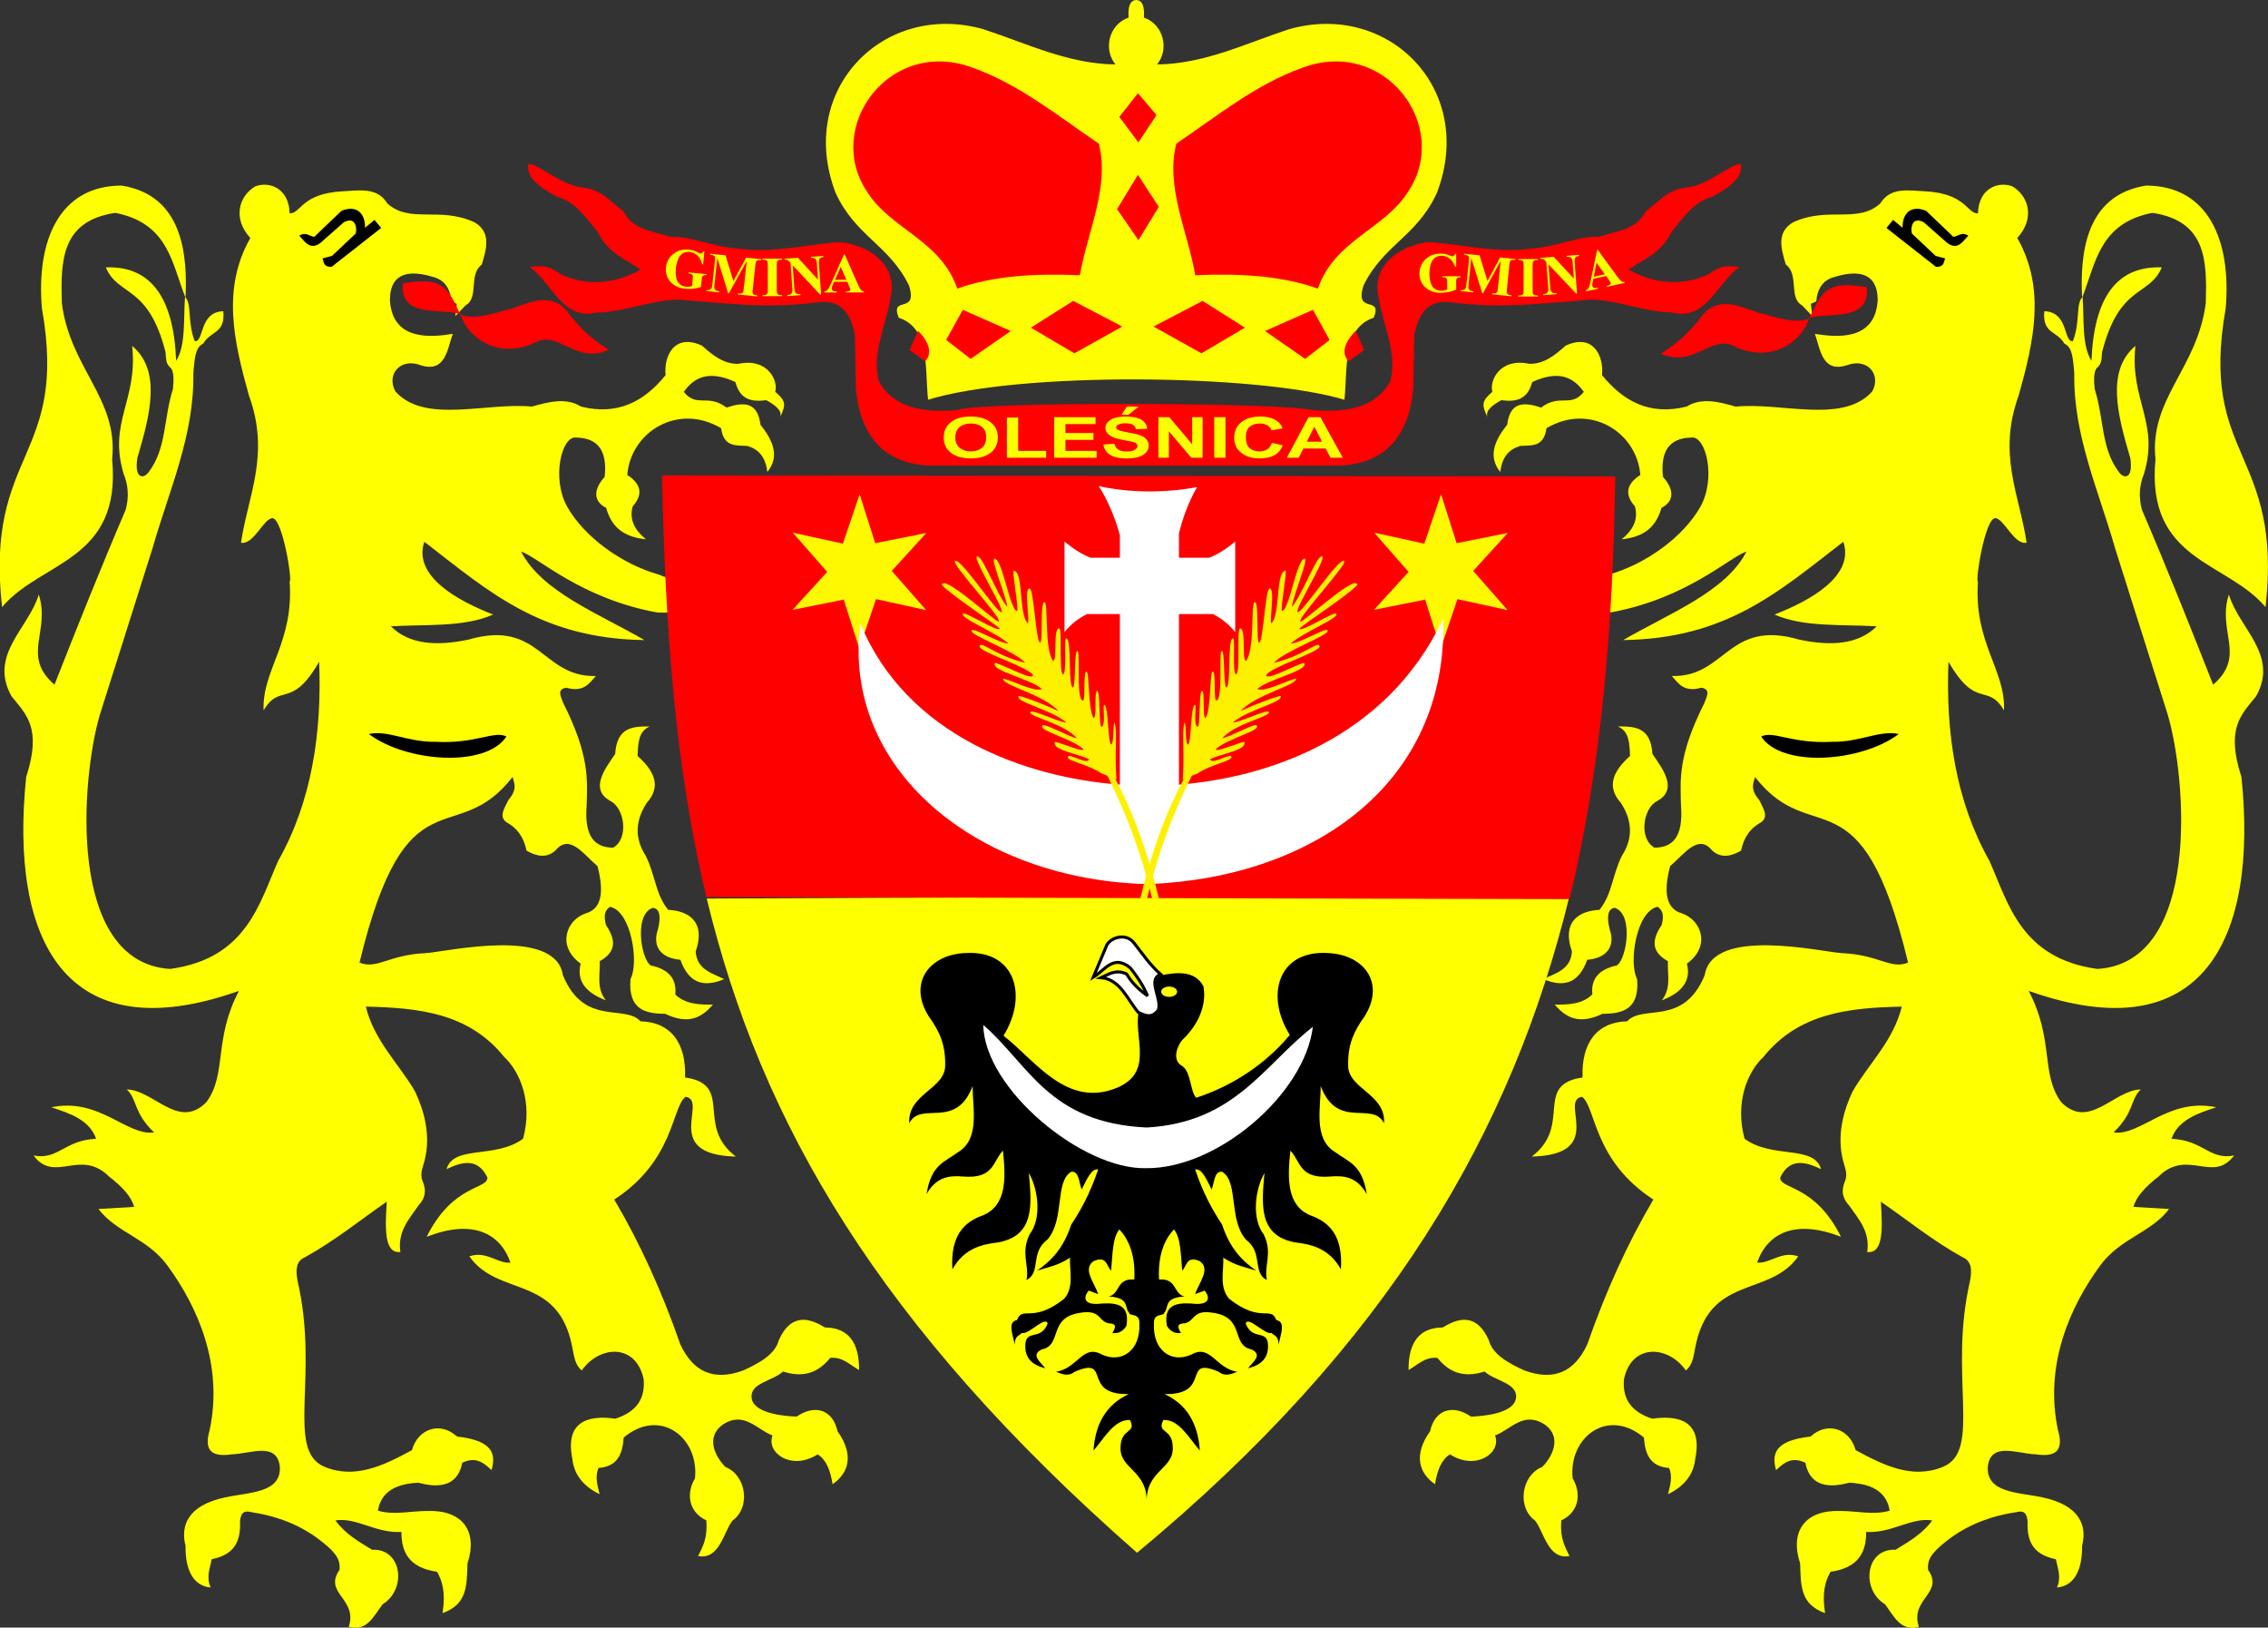
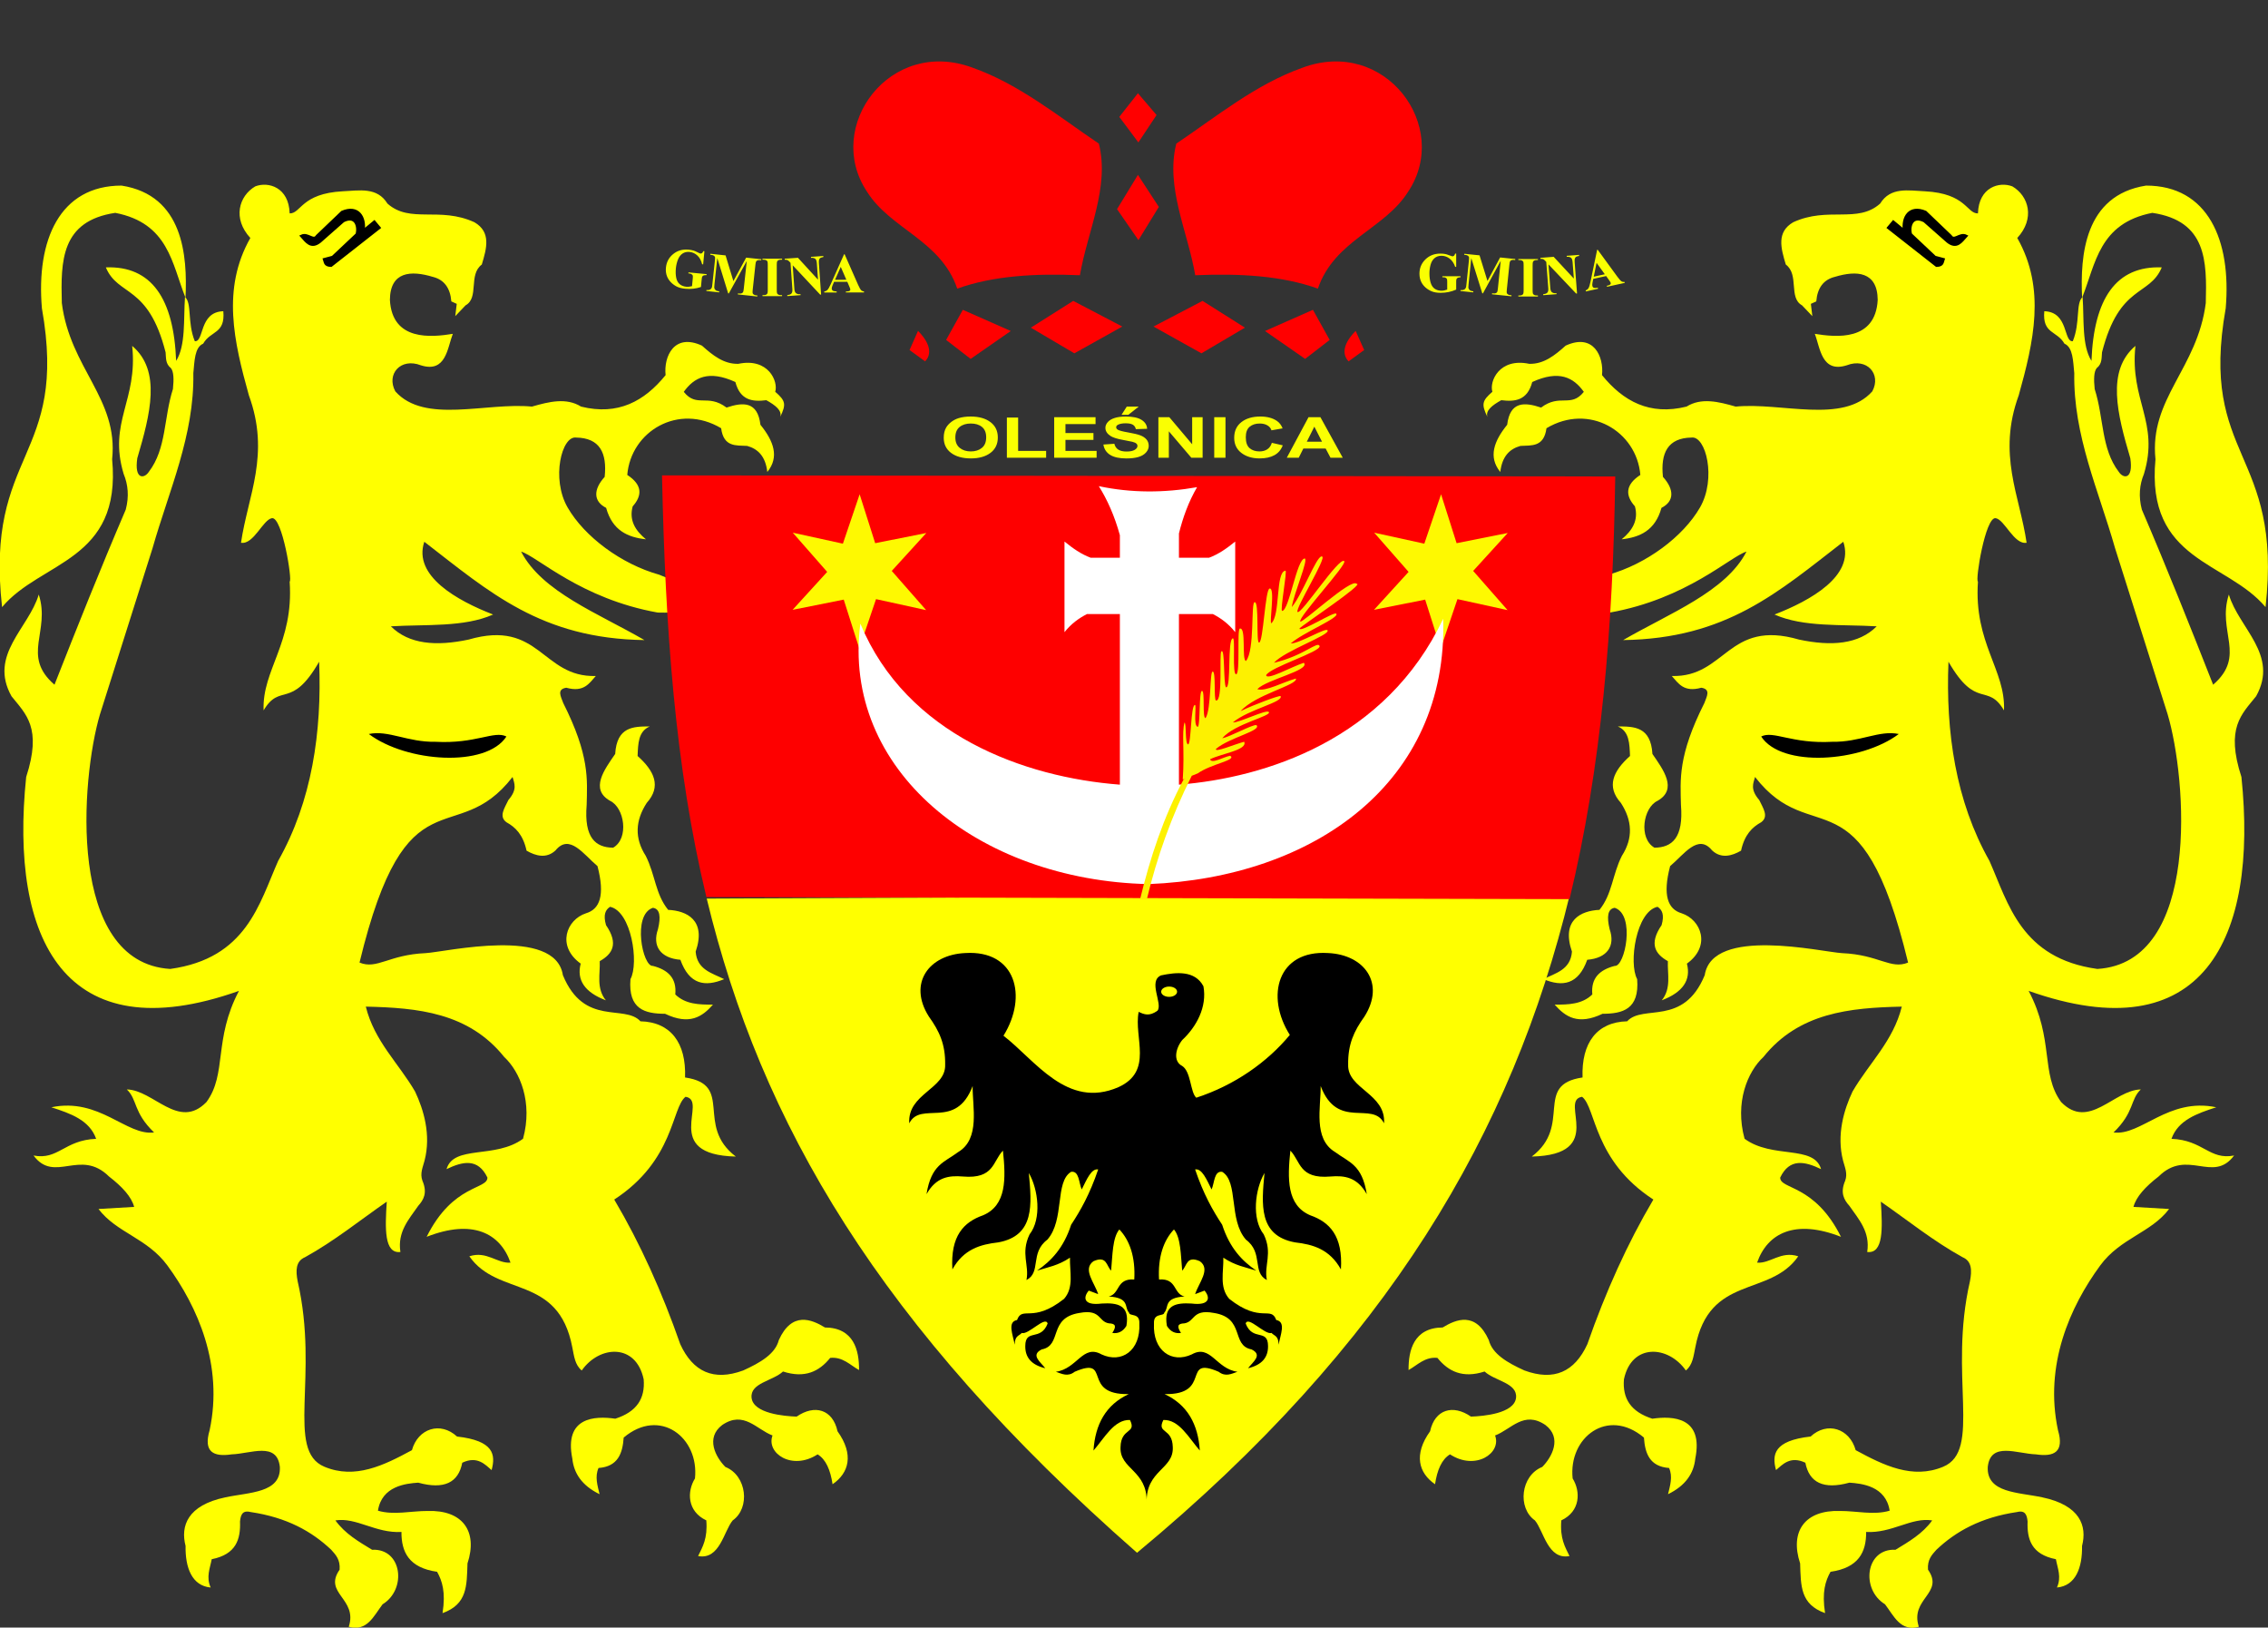
<svg xmlns="http://www.w3.org/2000/svg" xmlns:ns1="http://sodipodi.sourceforge.net/DTD/sodipodi-0.dtd" xmlns:ns2="http://www.inkscape.org/namespaces/inkscape" id="svg2" ns1:version="0.32" ns2:version="0.45.1" width="793.947" height="569.58" version="1.0" ns1:docbase="E:\WIKIPEDIA\SVG" ns1:docname="POL_gmina_Oleśnica_COA.svg" ns2:output_extension="org.inkscape.output.svg.inkscape">
  <rect width="100%" height="100%" fill="#333333" stroke="none" />
  <defs id="defs5" />
  <ns1:namedview ns2:window-height="705" ns2:window-width="836" ns2:pageshadow="2" ns2:pageopacity="0.0" guidetolerance="10.0" gridtolerance="10.0" objecttolerance="10.0" borderopacity="1.0" bordercolor="#666666" pagecolor="#ffffff" id="base" ns2:zoom="0.83433325" ns2:cx="398.07895" ns2:cy="282.01256" ns2:window-x="5" ns2:window-y="2" ns2:current-layer="svg2" width="744.094px" height="1052.362px" />
  <g id="g3260" transform="matrix(1.65,0,0,1.65,948.634,-20.213)">
    <g transform="translate(-590.885,-3.233)" id="g9327">
      <g id="g9314" style="stroke:none">
        <path ns1:nodetypes="ccccccccccccccccccccccccccccccccccccccccccccccccccccccccccccccccccccccccccccccccccccccccccccccccccccccccccccccccccccccccsccccccccccccccccccccccccccccccccccccscccccccccccccccccccccccccccccccccccccccscccccccccc" d="M 496.614,144.251 C 500.313,110.972 482.466,112.939 488.163,80.867 C 489.395,66.426 484.394,54.846 471.261,54.847 C 458.145,56.903 457.276,69.766 457.695,78.643 C 460.592,71.397 461.282,62.826 472.595,60.629 C 484.142,62.345 484.172,70.882 483.937,79.755 C 482.158,93.692 471.915,100.007 473.262,112.892 C 471.211,134.584 488.381,134.44 496.614,144.251 z M 370.643,158.861 C 372.045,160.416 373.169,162.389 376.908,161.348 C 378.995,161.68 378.049,163.226 377.557,164.59 C 371.938,175.756 372.46,180.781 372.586,186.201 C 373.169,193.218 370.677,195.237 366.967,195.278 C 363.547,193.304 364.566,186.775 367.615,185.337 C 371.949,182.877 368.828,178.721 366.535,175.396 C 366.181,169.609 362.7,169.555 359.187,169.56 C 361.653,170.582 361.672,173.234 361.78,175.828 C 358.188,179.024 356.713,182.305 359.835,185.769 C 362.274,189.515 362.463,193.261 360.051,197.007 C 358.017,201.05 358.022,205.1 355.297,208.462 C 351.387,208.647 347.151,210.604 349.462,217.322 C 349.164,221.178 346.009,221.859 343.41,223.157 C 347.449,224.846 350.814,224.347 352.703,219.051 C 356.924,218.702 358.709,216.148 357.458,212.568 C 356.825,209.937 357.019,208.238 358.538,208.029 C 362.969,209.499 360.701,220.584 358.538,220.348 C 355.387,221.16 353.441,222.899 353.784,226.399 C 351.634,228.496 348.73,228.577 345.788,228.56 C 348.061,231.13 350.744,232.992 355.945,230.505 C 360.224,230.496 363.806,229.557 363.293,223.157 C 361.447,219.733 363.099,208.782 367.615,207.813 C 368.587,208.426 369.117,209.481 368.48,211.703 C 365.726,215.73 367.183,217.862 369.812,219.341 C 369.693,222.06 370.593,225.084 368.513,227.65 C 372.985,225.953 374.761,223.357 373.851,219.866 C 379.036,216.13 376.864,210.541 372.739,209.191 C 369.817,208.336 368.652,205.413 370.292,199.183 C 373.257,196.689 376.223,192.221 379.188,195.847 C 381.116,197.658 383.41,197.026 385.337,195.908 C 386.084,192.508 387.686,190.943 389.602,189.881 C 391.293,188.654 389.995,186.866 389.196,185.172 C 387.218,182.868 387.935,181.643 388.306,180.279 C 400.522,196.037 410.761,178.191 420.776,219.643 C 417.047,221.17 414.579,217.972 406.765,217.642 C 402.437,217.395 379.236,211.907 377.631,222.312 C 373.103,233.301 364.562,228.399 361.174,232.098 C 354.754,232.256 351.443,236.677 351.711,244.013 C 341.221,245.539 349.668,254.165 340.936,260.787 C 357.01,260.405 346.581,248.854 351.611,248.11 C 354.591,250.419 353.969,261.602 366.734,269.905 C 361.225,279.213 356.601,289.494 352.723,300.596 C 350.03,306.439 345.66,308.469 339.379,306.156 C 335.734,304.506 332.558,302.647 331.817,299.707 C 329.033,293.568 324.876,295.305 322.032,297.038 C 315.894,297.091 314.756,301.889 314.798,306.067 C 316.72,304.993 318.255,303.223 320.92,303.487 C 323.252,306.388 326.319,307.869 330.928,306.378 C 333.111,308.406 337.915,308.783 337.6,311.938 C 337.238,315.306 330.619,315.855 328.037,315.942 C 324.227,313.305 320.382,314.383 319.363,319.055 C 315.821,324.009 316.944,327.904 320.414,330.286 C 320.871,327.271 321.828,325.007 323.589,323.948 C 329.022,327.48 334.556,323.684 333.152,319.945 C 336.565,318.658 339.241,314.61 343.827,317.721 C 347.434,320.454 345.202,324.553 343.16,326.617 C 338.577,328.452 337.854,335.33 341.603,337.959 C 343.502,340.234 344.326,346.38 348.942,345.52 C 347.99,343.556 346.895,341.805 347.202,337.953 C 351.299,336.02 351.313,331.804 349.609,329.063 C 348.682,320.376 357.046,313.911 364.732,320.39 C 364.964,323.764 365.957,326.537 370.07,326.839 C 370.886,328.692 370.287,330.546 369.847,332.399 C 373.593,330.571 375.307,327.969 375.63,324.837 C 377.395,316.06 370.924,315.751 366.511,316.386 C 361.953,314.928 360.155,312.103 360.49,308.035 C 362.113,300.313 369.903,300.827 373.628,306.156 C 375.091,304.98 375.258,303.063 375.63,301.263 C 378.587,285.706 391.402,290.681 397.475,281.943 C 393.797,280.725 391.555,283.516 388.74,283.288 C 390.932,277.035 396.787,273.983 406.537,277.811 C 400.948,266.577 393.583,267.805 393.644,265.235 C 395.646,261.086 398.863,261.795 402.317,263.456 C 400.803,258.244 391.968,261.349 386.082,257.006 C 383.977,249.302 386.725,242.78 390.086,239.659 C 397.619,230.267 408.378,229.231 419.442,228.984 C 417.626,236.323 412.474,240.994 408.989,246.998 C 407.182,250.822 405.55,256.182 406.988,261.677 C 407.349,263.05 407.991,264.376 407.433,265.902 C 406.328,268.482 407.172,269.948 408.322,271.24 C 410.316,274.113 412.764,276.746 412.103,281.025 C 415.574,281.436 415.359,276.011 414.994,270.35 C 420.735,274.334 426.165,278.734 432.341,282.137 C 434.319,282.967 434.346,284.967 433.898,287.252 C 429.292,307.273 436.505,323.145 428.216,326.578 C 421.733,329.293 415.6,326.283 409.657,323.058 C 408.36,318.424 403.592,316.93 400.093,320.167 C 392.279,321.048 391.863,323.985 392.754,327.284 C 394.066,326.189 395.743,324.178 398.981,325.727 C 399.793,329.913 402.78,331.475 408.322,329.953 C 410.937,330.13 416.055,330.658 416.868,335.896 C 413.515,336.896 409.836,335.938 406.321,335.957 C 398.978,335.716 395.609,340.197 397.87,347.077 C 398.033,351.85 397.888,355.727 403.162,357.624 C 402.459,353.118 403.248,350.782 404.319,348.856 C 410.297,348.002 411.908,344.669 411.881,340.405 C 417.313,340.732 421.466,337.246 425.892,337.959 C 423.841,340.796 420.949,342.456 418.108,344.186 C 411.741,343.854 410.68,352.578 415.884,355.751 C 417.772,358.229 419.158,361.598 423.056,360.521 C 421.109,354.526 428.529,353.459 425.002,348.412 C 424.836,346.244 425.839,345.246 426.781,344.186 C 430.899,340.288 436.209,337.312 443.906,336.18 C 445.649,335.745 445.997,336.845 446.13,338.181 C 445.99,341.953 446.937,345.165 452.135,346.188 C 452.494,348.126 453.364,349.95 452.357,352.192 C 456.323,351.834 457.766,347.994 457.681,343.374 C 458.786,339.142 457.281,334.744 449.243,333.066 C 444.126,331.962 437.42,332.175 437.679,326.617 C 438.268,321.19 443.864,323.816 447.909,323.948 C 451.743,324.52 453.948,323.463 452.579,318.833 C 449.621,304.99 455.127,292.636 461.53,283.898 C 465.811,278.057 472.3,276.985 476.154,271.907 L 468.592,271.462 C 469.155,269.312 471.144,267.162 473.93,265.012 C 480.034,258.972 485.465,266.584 489.942,260.565 C 484.678,261.579 483.403,257.287 476.654,257.025 C 478.071,253.043 482.081,251.654 486.161,250.334 C 475.944,248.207 470.212,256.445 464.366,255.672 C 468.832,251.369 467.863,248.701 470.149,246.553 C 464.458,246.648 459.141,255.284 453.247,249.222 C 448.848,243.232 451.793,235.928 446.352,225.648 C 483.443,238.784 495.052,214.541 491.499,180.279 C 488.099,169.827 491.542,166.995 494.613,163.154 C 499.522,154.376 490.955,148.744 488.83,141.582 C 486.284,149.467 492.617,154.54 485.494,160.708 C 480.661,148.432 475.754,136.118 470.371,123.568 C 469.636,120.753 469.884,118.265 470.816,116.006 C 474.147,104.974 467.769,100.436 469.009,88.846 C 462.781,94.12 465.163,103.309 467.925,112.67 C 468.599,117.273 466.437,117.039 465.478,115.561 C 461.698,110.627 462.333,104.115 460.363,97.992 C 460.142,95.894 460.197,94.255 460.808,93.544 C 461.975,92.631 461.804,91.383 461.92,90.208 C 465.603,75.74 472.001,78.422 474.597,72.194 C 464.884,71.831 460.181,78.836 459.683,92.024 C 457.617,88.741 458.134,83.244 457.806,78.471 C 456.298,79.77 457.347,83.898 455.721,87.854 C 453.706,88.05 454.858,81.637 449.674,81.494 C 449.233,86.354 452.353,85.567 453.949,88.375 C 455.767,89.15 455.774,92.038 456.034,94.631 C 455.803,107.834 461.213,119.533 464.687,131.748 L 475.843,166.988 C 479.91,180.693 482.926,219.656 460.934,220.994 C 444.751,218.75 442.065,207.169 438.039,198.079 C 430.873,185.408 428.738,170.757 429.343,155.832 C 435.27,166.136 437.595,160.18 441.125,166.153 C 441.485,157.551 434.693,151.89 435.599,138.837 C 434.973,138.698 437.169,125.051 439.352,125.388 C 441.264,125.682 443.237,131.053 445.921,130.601 C 444.457,120.553 439.66,111.894 444.252,99.323 C 447.405,88.01 450.06,76.727 443.94,65.959 C 447.753,61.83 446.379,57.061 442.897,55.012 C 440.118,53.936 435.763,55.198 435.599,60.746 C 433.179,60.786 433.159,56.52 424.339,56.055 C 420.81,55.897 417.05,55.093 414.851,58.661 C 410.023,62.958 403.8,59.217 396.397,62.623 C 392.816,64.712 393.795,68.142 394.833,71.59 C 397.731,73.759 395.352,78.627 398.274,80.243 L 400.463,82.537 L 400.15,79.93 L 401.297,79.409 C 401.529,76.583 402.803,74.798 405.259,74.196 C 409.851,72.814 414.278,73.031 414.33,79.096 C 413.857,87.906 405.48,87.016 400.985,86.29 C 402.14,89.274 402.406,94.644 407.761,92.963 C 412.049,91.296 415.15,94.839 413.183,98.489 C 406.966,105.471 393.936,100.774 384.199,101.721 C 380.532,100.667 376.894,99.775 373.773,101.721 C 365.943,103.664 360.342,100.592 355.84,95.048 C 356.262,91.089 354.026,86.068 348.125,88.792 C 345.84,90.843 343.494,92.731 340.409,92.65 C 334.031,91.306 331.896,96.402 332.582,98.577 C 330.376,100.493 330.217,101.208 331.534,103.936 C 331.067,102.585 332.514,101.447 334.467,100.365 C 337.379,100.731 339.999,100.43 341.035,96.508 C 346.725,93.906 349.796,95.535 351.982,98.593 C 349.219,102.051 346.952,98.893 342.912,101.929 C 339.363,100.739 336.316,100.599 335.718,105.578 C 332.92,109.03 331.659,112.405 334.258,115.587 C 334.64,112.255 336.258,110.689 338.533,110.061 C 340.897,109.929 343.518,110.348 344.058,106.308 C 353.094,100.917 363.192,106.937 363.972,116.213 C 360.788,118.29 360.731,120.531 362.825,122.885 C 363.625,125.846 362.256,128.018 360.01,129.871 C 363.836,129.444 367.113,128.041 368.455,123.198 C 371.157,121.841 371.226,119.332 368.768,116.63 C 368.228,111.55 369.802,108.372 374.815,108.289 C 377.87,107.848 380.159,116.987 376.628,123.116 C 373.053,129.322 365.248,135.126 357.195,137.378 C 351.661,139.649 349.917,140.217 346.579,141.979 C 349.486,145.512 353.521,145.475 357.508,145.406 C 373.86,142.488 383.06,133.502 386.492,132.477 C 382.1,141.001 370.133,145.558 360.323,151.244 C 382.251,150.925 393.174,141.092 407.032,130.392 C 409.471,137.628 400.068,142.867 392.435,145.823 C 398.607,148.56 406.678,147.878 414.121,148.325 C 410.298,152.143 404.525,152.595 397.648,151.14 C 382.514,146.74 382.1,159.193 370.643,158.861 z " style="fill:#ffff00;fill-opacity:1;fill-rule:evenodd;stroke:none;stroke-width:0.2;stroke-linecap:butt;stroke-linejoin:miter;stroke-miterlimit:4;stroke-dasharray:none;stroke-opacity:1" id="path6389" />
        <path ns1:nodetypes="cccc" id="path7370" d="M 389.61,171.696 C 393.918,178.33 410.763,177.198 418.8,171.165 C 414.658,170.286 410.591,172.93 404.648,172.816 C 396.065,173.28 392.206,170.371 389.61,171.696 z " style="fill:#000000;fill-opacity:1;fill-rule:evenodd;stroke:none;stroke-width:1px;stroke-linecap:butt;stroke-linejoin:miter;stroke-opacity:1" />
        <path ns1:nodetypes="ccccccccccccc" id="path8341" d="M 426.82,71.796 L 416.607,63.783 L 417.64,62.549 L 419.98,64.484 C 419.529,61.552 421.104,59.045 424.461,60.474 L 429.769,65.546 C 430.552,66.814 431.745,64.912 433.071,65.546 C 432.024,66.703 431.09,68.214 429.192,66.712 L 424.238,62.348 C 421.538,60.968 420.861,63.533 421.325,65.183 L 426.466,70.027 L 428.235,70.499 C 428.03,71.053 428.17,71.763 426.82,71.796 z " style="fill:#000000;fill-opacity:1;fill-rule:evenodd;stroke:#000000;stroke-width:0.6;stroke-linecap:butt;stroke-linejoin:miter;stroke-miterlimit:4;stroke-dasharray:none;stroke-opacity:1" />
      </g>
      <g style="stroke:none" id="g9319" transform="matrix(-1,0,0,1,513.008,0)">
        <path id="path9321" style="fill:#ffff00;fill-opacity:1;fill-rule:evenodd;stroke:none;stroke-width:0.2;stroke-linecap:butt;stroke-linejoin:miter;stroke-miterlimit:4;stroke-dasharray:none;stroke-opacity:1" d="M 496.614,144.251 C 500.313,110.972 482.466,112.939 488.163,80.867 C 489.395,66.426 484.394,54.846 471.261,54.847 C 458.145,56.903 457.276,69.766 457.695,78.643 C 460.592,71.397 461.282,62.826 472.595,60.629 C 484.142,62.345 484.172,70.882 483.937,79.755 C 482.158,93.692 471.915,100.007 473.262,112.892 C 471.211,134.584 488.381,134.44 496.614,144.251 z M 370.643,158.861 C 372.045,160.416 373.169,162.389 376.908,161.348 C 378.995,161.68 378.049,163.226 377.557,164.59 C 371.938,175.756 372.46,180.781 372.586,186.201 C 373.169,193.218 370.677,195.237 366.967,195.278 C 363.547,193.304 364.566,186.775 367.615,185.337 C 371.949,182.877 368.828,178.721 366.535,175.396 C 366.181,169.609 362.7,169.555 359.187,169.56 C 361.653,170.582 361.672,173.234 361.78,175.828 C 358.188,179.024 356.713,182.305 359.835,185.769 C 362.274,189.515 362.463,193.261 360.051,197.007 C 358.017,201.05 358.022,205.1 355.297,208.462 C 351.387,208.647 347.151,210.604 349.462,217.322 C 349.164,221.178 346.009,221.859 343.41,223.157 C 347.449,224.846 350.814,224.347 352.703,219.051 C 356.924,218.702 358.709,216.148 357.458,212.568 C 356.825,209.937 357.019,208.238 358.538,208.029 C 362.969,209.499 360.701,220.584 358.538,220.348 C 355.387,221.16 353.441,222.899 353.784,226.399 C 351.634,228.496 348.73,228.577 345.788,228.56 C 348.061,231.13 350.744,232.992 355.945,230.505 C 360.224,230.496 363.806,229.557 363.293,223.157 C 361.447,219.733 363.099,208.782 367.615,207.813 C 368.587,208.426 369.117,209.481 368.48,211.703 C 365.726,215.73 367.183,217.862 369.812,219.341 C 369.693,222.06 370.593,225.084 368.513,227.65 C 372.985,225.953 374.761,223.357 373.851,219.866 C 379.036,216.13 376.864,210.541 372.739,209.191 C 369.817,208.336 368.652,205.413 370.292,199.183 C 373.257,196.689 376.223,192.221 379.188,195.847 C 381.116,197.658 383.41,197.026 385.337,195.908 C 386.084,192.508 387.686,190.943 389.602,189.881 C 391.293,188.654 389.995,186.866 389.196,185.172 C 387.218,182.868 387.935,181.643 388.306,180.279 C 400.522,196.037 410.761,178.191 420.776,219.643 C 417.047,221.17 414.579,217.972 406.765,217.642 C 402.437,217.395 379.236,211.907 377.631,222.312 C 373.103,233.301 364.562,228.399 361.174,232.098 C 354.754,232.256 351.443,236.677 351.711,244.013 C 341.221,245.539 349.668,254.165 340.936,260.787 C 357.01,260.405 346.581,248.854 351.611,248.11 C 354.591,250.419 353.969,261.602 366.734,269.905 C 361.225,279.213 356.601,289.494 352.723,300.596 C 350.03,306.439 345.66,308.469 339.379,306.156 C 335.734,304.506 332.558,302.647 331.817,299.707 C 329.033,293.568 324.876,295.305 322.032,297.038 C 315.894,297.091 314.756,301.889 314.798,306.067 C 316.72,304.993 318.255,303.223 320.92,303.487 C 323.252,306.388 326.319,307.869 330.928,306.378 C 333.111,308.406 337.915,308.783 337.6,311.938 C 337.238,315.306 330.619,315.855 328.037,315.942 C 324.227,313.305 320.382,314.383 319.363,319.055 C 315.821,324.009 316.944,327.904 320.414,330.286 C 320.871,327.271 321.828,325.007 323.589,323.948 C 329.022,327.48 334.556,323.684 333.152,319.945 C 336.565,318.658 339.241,314.61 343.827,317.721 C 347.434,320.454 345.202,324.553 343.16,326.617 C 338.577,328.452 337.854,335.33 341.603,337.959 C 343.502,340.234 344.326,346.38 348.942,345.52 C 347.99,343.556 346.895,341.805 347.202,337.953 C 351.299,336.02 351.313,331.804 349.609,329.063 C 348.682,320.376 357.046,313.911 364.732,320.39 C 364.964,323.764 365.957,326.537 370.07,326.839 C 370.886,328.692 370.287,330.546 369.847,332.399 C 373.593,330.571 375.307,327.969 375.63,324.837 C 377.395,316.06 370.924,315.751 366.511,316.386 C 361.953,314.928 360.155,312.103 360.49,308.035 C 362.113,300.313 369.903,300.827 373.628,306.156 C 375.091,304.98 375.258,303.063 375.63,301.263 C 378.587,285.706 391.402,290.681 397.475,281.943 C 393.797,280.725 391.555,283.516 388.74,283.288 C 390.932,277.035 396.787,273.983 406.537,277.811 C 400.948,266.577 393.583,267.805 393.644,265.235 C 395.646,261.086 398.863,261.795 402.317,263.456 C 400.803,258.244 391.968,261.349 386.082,257.006 C 383.977,249.302 386.725,242.78 390.086,239.659 C 397.619,230.267 408.378,229.231 419.442,228.984 C 417.626,236.323 412.474,240.994 408.989,246.998 C 407.182,250.822 405.55,256.182 406.988,261.677 C 407.349,263.05 407.991,264.376 407.433,265.902 C 406.328,268.482 407.172,269.948 408.322,271.24 C 410.316,274.113 412.764,276.746 412.103,281.025 C 415.574,281.436 415.359,276.011 414.994,270.35 C 420.735,274.334 426.165,278.734 432.341,282.137 C 434.319,282.967 434.346,284.967 433.898,287.252 C 429.292,307.273 436.505,323.145 428.216,326.578 C 421.733,329.293 415.6,326.283 409.657,323.058 C 408.36,318.424 403.592,316.93 400.093,320.167 C 392.279,321.048 391.863,323.985 392.754,327.284 C 394.066,326.189 395.743,324.178 398.981,325.727 C 399.793,329.913 402.78,331.475 408.322,329.953 C 410.937,330.13 416.055,330.658 416.868,335.896 C 413.515,336.896 409.836,335.938 406.321,335.957 C 398.978,335.716 395.609,340.197 397.87,347.077 C 398.033,351.85 397.888,355.727 403.162,357.624 C 402.459,353.118 403.248,350.782 404.319,348.856 C 410.297,348.002 411.908,344.669 411.881,340.405 C 417.313,340.732 421.466,337.246 425.892,337.959 C 423.841,340.796 420.949,342.456 418.108,344.186 C 411.741,343.854 410.68,352.578 415.884,355.751 C 417.772,358.229 419.158,361.598 423.056,360.521 C 421.109,354.526 428.529,353.459 425.002,348.412 C 424.836,346.244 425.839,345.246 426.781,344.186 C 430.899,340.288 436.209,337.312 443.906,336.18 C 445.649,335.745 445.997,336.845 446.13,338.181 C 445.99,341.953 446.937,345.165 452.135,346.188 C 452.494,348.126 453.364,349.95 452.357,352.192 C 456.323,351.834 457.766,347.994 457.681,343.374 C 458.786,339.142 457.281,334.744 449.243,333.066 C 444.126,331.962 437.42,332.175 437.679,326.617 C 438.268,321.19 443.864,323.816 447.909,323.948 C 451.743,324.52 453.948,323.463 452.579,318.833 C 449.621,304.99 455.127,292.636 461.53,283.898 C 465.811,278.057 472.3,276.985 476.154,271.907 L 468.592,271.462 C 469.155,269.312 471.144,267.162 473.93,265.012 C 480.034,258.972 485.465,266.584 489.942,260.565 C 484.678,261.579 483.403,257.287 476.654,257.025 C 478.071,253.043 482.081,251.654 486.161,250.334 C 475.944,248.207 470.212,256.445 464.366,255.672 C 468.832,251.369 467.863,248.701 470.149,246.553 C 464.458,246.648 459.141,255.284 453.247,249.222 C 448.848,243.232 451.793,235.928 446.352,225.648 C 483.443,238.784 495.052,214.541 491.499,180.279 C 488.099,169.827 491.542,166.995 494.613,163.154 C 499.522,154.376 490.955,148.744 488.83,141.582 C 486.284,149.467 492.617,154.54 485.494,160.708 C 480.661,148.432 475.754,136.118 470.371,123.568 C 469.636,120.753 469.884,118.265 470.816,116.006 C 474.147,104.974 467.769,100.436 469.009,88.846 C 462.781,94.12 465.163,103.309 467.925,112.67 C 468.599,117.273 466.437,117.039 465.478,115.561 C 461.698,110.627 462.333,104.115 460.363,97.992 C 460.142,95.894 460.197,94.255 460.808,93.544 C 461.975,92.631 461.804,91.383 461.92,90.208 C 465.603,75.74 472.001,78.422 474.597,72.194 C 464.884,71.831 460.181,78.836 459.683,92.024 C 457.617,88.741 458.134,83.244 457.806,78.471 C 456.298,79.77 457.347,83.898 455.721,87.854 C 453.706,88.05 454.858,81.637 449.674,81.494 C 449.233,86.354 452.353,85.567 453.949,88.375 C 455.767,89.15 455.774,92.038 456.034,94.631 C 455.803,107.834 461.213,119.533 464.687,131.748 L 475.843,166.988 C 479.91,180.693 482.926,219.656 460.934,220.994 C 444.751,218.75 442.065,207.169 438.039,198.079 C 430.873,185.408 428.738,170.757 429.343,155.832 C 435.27,166.136 437.595,160.18 441.125,166.153 C 441.485,157.551 434.693,151.89 435.599,138.837 C 434.973,138.698 437.169,125.051 439.352,125.388 C 441.264,125.682 443.237,131.053 445.921,130.601 C 444.457,120.553 439.66,111.894 444.252,99.323 C 447.405,88.01 450.06,76.727 443.94,65.959 C 447.753,61.83 446.379,57.061 442.897,55.012 C 440.118,53.936 435.763,55.198 435.599,60.746 C 433.179,60.786 433.159,56.52 424.339,56.055 C 420.81,55.897 417.05,55.093 414.851,58.661 C 410.023,62.958 403.8,59.217 396.397,62.623 C 392.816,64.712 393.795,68.142 394.833,71.59 C 397.731,73.759 395.352,78.627 398.274,80.243 L 400.463,82.537 L 400.15,79.93 L 401.297,79.409 C 401.529,76.583 402.803,74.798 405.259,74.196 C 409.851,72.814 414.278,73.031 414.33,79.096 C 413.857,87.906 405.48,87.016 400.985,86.29 C 402.14,89.274 402.406,94.644 407.761,92.963 C 412.049,91.296 415.15,94.839 413.183,98.489 C 406.966,105.471 393.936,100.774 384.199,101.721 C 380.532,100.667 376.894,99.775 373.773,101.721 C 365.943,103.664 360.342,100.592 355.84,95.048 C 356.262,91.089 354.026,86.068 348.125,88.792 C 345.84,90.843 343.494,92.731 340.409,92.65 C 334.031,91.306 331.896,96.402 332.582,98.577 C 330.376,100.493 330.217,101.208 331.534,103.936 C 331.067,102.585 332.514,101.447 334.467,100.365 C 337.379,100.731 339.999,100.43 341.035,96.508 C 346.725,93.906 349.796,95.535 351.982,98.593 C 349.219,102.051 346.952,98.893 342.912,101.929 C 339.363,100.739 336.316,100.599 335.718,105.578 C 332.92,109.03 331.659,112.405 334.258,115.587 C 334.64,112.255 336.258,110.689 338.533,110.061 C 340.897,109.929 343.518,110.348 344.058,106.308 C 353.094,100.917 363.192,106.937 363.972,116.213 C 360.788,118.29 360.731,120.531 362.825,122.885 C 363.625,125.846 362.256,128.018 360.01,129.871 C 363.836,129.444 367.113,128.041 368.455,123.198 C 371.157,121.841 371.226,119.332 368.768,116.63 C 368.228,111.55 369.802,108.372 374.815,108.289 C 377.87,107.848 380.159,116.987 376.628,123.116 C 373.053,129.322 365.248,135.126 357.195,137.378 C 351.661,139.649 349.917,140.217 346.579,141.979 C 349.486,145.512 353.521,145.475 357.508,145.406 C 373.86,142.488 383.06,133.502 386.492,132.477 C 382.1,141.001 370.133,145.558 360.323,151.244 C 382.251,150.925 393.174,141.092 407.032,130.392 C 409.471,137.628 400.068,142.867 392.435,145.823 C 398.607,148.56 406.678,147.878 414.121,148.325 C 410.298,152.143 404.525,152.595 397.648,151.14 C 382.514,146.74 382.1,159.193 370.643,158.861 z " ns1:nodetypes="ccccccccccccccccccccccccccccccccccccccccccccccccccccccccccccccccccccccccccccccccccccccccccccccccccccccccccccccccccccccccsccccccccccccccccccccccccccccccccccccscccccccccccccccccccccccccccccccccccccccscccccccccc" />
        <path style="fill:#000000;fill-opacity:1;fill-rule:evenodd;stroke:none;stroke-width:1px;stroke-linecap:butt;stroke-linejoin:miter;stroke-opacity:1" d="M 389.61,171.696 C 393.918,178.33 410.763,177.198 418.8,171.165 C 414.658,170.286 410.591,172.93 404.648,172.816 C 396.065,173.28 392.206,170.371 389.61,171.696 z " id="path9323" ns1:nodetypes="cccc" />
        <path style="fill:#000000;fill-opacity:1;fill-rule:evenodd;stroke:#000000;stroke-width:0.6;stroke-linecap:butt;stroke-linejoin:miter;stroke-miterlimit:4;stroke-dasharray:none;stroke-opacity:1" d="M 426.82,71.796 L 416.607,63.783 L 417.64,62.549 L 419.98,64.484 C 419.529,61.552 421.104,59.045 424.461,60.474 L 429.769,65.546 C 430.552,66.814 431.745,64.912 433.071,65.546 C 432.024,66.703 431.09,68.214 429.192,66.712 L 424.238,62.348 C 421.538,60.968 420.861,63.533 421.325,65.183 L 426.466,70.027 L 428.235,70.499 C 428.03,71.053 428.17,71.763 426.82,71.796 z " id="path9325" ns1:nodetypes="ccccccccccccc" />
      </g>
    </g>
    <g transform="translate(-179.891,-3.233)" id="g4209">
      <g id="g3138" transform="translate(-98.928,0)">
        <path style="fill:#ffff00;fill-opacity:1;fill-rule:evenodd;stroke:none;stroke-width:1px;stroke-linecap:butt;stroke-linejoin:miter;stroke-opacity:1" d="M 36.933,205.276 C 24.693,255.715 -1.56,300.644 -54.878,344.82 C -109.675,296.764 -134.693,253.572 -146.169,206.071 L 36.933,205.276 z " id="path2165" ns1:nodetypes="cccc" />
        <path style="fill:#fe0000;fill-opacity:1;fill-rule:evenodd;stroke:none;stroke-width:1px;stroke-linecap:butt;stroke-linejoin:miter;stroke-opacity:1" d="M -155.657,116.313 L 46.578,116.543 C 46.141,148.39 43.631,178.46 36.876,206.188 L -146.246,205.751 C -152.907,178.021 -154.969,148.815 -155.657,116.313 z " id="path2163" ns1:nodetypes="ccccc" />
      </g>
      <g id="g3203">
        <g transform="translate(-408.007,0)" id="g3162">
          <path ns1:type="star" style="fill:#fef901;fill-opacity:1;fill-rule:evenodd;stroke:none;stroke-width:0.643;stroke-linecap:round;stroke-linejoin:round;stroke-miterlimit:4;stroke-dasharray:none;stroke-opacity:1" id="path3142" ns1:sides="6" ns1:cx="181.89688" ns1:cy="123.11852" ns1:r1="20.263868" ns1:r2="8.4873428" ns1:arg1="1.0471976" ns1:arg2="1.5534392" ns2:flatsided="false" ns2:rounded="0" ns2:randomized="0" d="M 192.029,140.668 L 182.044,131.605 L 171.765,140.668 L 174.621,127.489 L 161.633,123.119 L 174.474,119.003 L 171.765,105.57 L 181.75,114.632 L 192.029,105.57 L 189.172,118.748 L 202.161,123.119 L 189.32,127.234 L 192.029,140.668 z " transform="matrix(0.7,-0.402,0.402,0.7,18.491,123.616)" />
          <path transform="matrix(0.7,-0.402,0.402,0.7,141.845,123.616)" d="M 192.029,140.668 L 182.044,131.605 L 171.765,140.668 L 174.621,127.489 L 161.633,123.119 L 174.474,119.003 L 171.765,105.57 L 181.75,114.632 L 192.029,105.57 L 189.172,118.748 L 202.161,123.119 L 189.32,127.234 L 192.029,140.668 z " ns2:randomized="0" ns2:rounded="0" ns2:flatsided="false" ns1:arg2="1.5534392" ns1:arg1="1.0471976" ns1:r2="8.4873428" ns1:r1="20.263868" ns1:cy="123.11852" ns1:cx="181.89688" ns1:sides="6" id="path3144" style="fill:#fef901;fill-opacity:1;fill-rule:evenodd;stroke:none;stroke-width:0.643;stroke-linecap:round;stroke-linejoin:round;stroke-miterlimit:4;stroke-dasharray:none;stroke-opacity:1" ns1:type="star" />
          <path style="fill:#ffffff;fill-opacity:1;fill-rule:evenodd;stroke:none;stroke-width:0.643;stroke-linecap:round;stroke-linejoin:round;stroke-miterlimit:4;stroke-dasharray:none;stroke-opacity:1" d="M 246.094,118.594 C 247.88,121.457 249.422,124.847 250.562,129 L 250.562,133.781 L 244.375,133.781 C 242.324,133.024 240.539,131.749 238.812,130.344 L 238.812,149.562 C 240.233,147.771 241.869,146.598 243.594,145.719 L 250.562,145.719 L 250.562,181.906 C 230.278,180.36 205.288,171.372 195.5,147.75 C 191.47,178.708 220.417,202.204 256.625,203 C 291.803,201.613 320.22,181.425 319.156,146.719 C 307.003,172.39 281.412,180.451 263.094,181.906 L 263.094,145.719 L 270.281,145.719 C 272.002,146.597 273.613,147.774 275.031,149.562 L 275.031,130.344 C 273.304,131.749 271.52,133.024 269.469,133.781 L 263.094,133.781 L 263.094,128.625 C 263.943,125.209 265.135,121.91 266.938,118.812 C 260.007,120.032 253.025,120.071 246.094,118.594 z " id="rect3146" />
        </g>
        <g transform="translate(-408.139,0)" id="g3199">
-           <path style="fill:#fdf100;fill-opacity:1;fill-rule:evenodd;stroke:none;stroke-width:1px;stroke-linecap:butt;stroke-linejoin:miter;stroke-opacity:1" d="M 220.487,133.495 C 220.45,133.496 220.425,133.507 220.393,133.526 C 219.352,133.739 226.149,144.587 225.612,145.276 C 224.879,145.991 216.78,133.492 215.705,134.495 C 214.863,135.019 225.635,146.532 225.018,147.307 C 224.615,147.741 214.167,137.988 213.08,139.307 C 211.116,139.162 225.061,148.374 225.205,148.807 C 225.037,149.762 217.689,145.037 217.393,145.651 C 216.614,146.519 224.379,149.598 227.049,151.963 C 225.128,151.973 219.485,148.449 219.237,149.182 C 218.606,150.155 228.278,153.472 230.612,156.057 C 224.266,154.579 221.276,151.316 220.924,152.526 C 220.691,153.739 231.348,156.977 232.268,158.682 C 232.152,159.879 226.935,156.926 224.268,156.057 C 222.808,157.654 232.138,159.576 234.143,161.651 C 232.383,162.239 228.685,160.145 225.955,159.401 C 225.423,160.751 234.55,162.764 237.674,166.307 C 234.768,164.897 229.528,162.958 229.205,163.12 C 228.518,164.426 235.958,165.888 239.33,168.713 C 237.938,168.775 232.197,165.872 231.705,166.495 C 230.978,167.352 238.934,168.957 241.58,172.057 C 240.102,171.853 235.163,169.096 234.33,169.276 C 233.07,170.436 240.021,171.898 242.893,174.307 C 243.324,175.22 238.965,173.336 236.924,172.807 C 236.148,174.563 241.709,175.293 244.174,176.526 C 243.783,177.572 241.319,176.024 239.893,175.776 C 238.413,176.72 243.841,177.452 246.799,179.526 L 248.049,180.026 C 252.321,188.517 255.452,197.278 257.58,206.245 L 259.018,206.245 C 256.888,197.431 254.068,188.866 249.768,180.776 L 249.362,180.557 L 249.955,180.807 C 249.534,174.574 250.215,170.957 249.58,168.713 C 249.136,169.088 249.526,173.205 248.83,173.37 C 248.134,173.276 248.3,165.014 247.362,164.995 C 246.984,165.068 247.78,169.316 246.799,169.651 C 246.192,169.587 246.566,161.845 245.862,162.026 C 245.207,162.068 245.854,167.912 245.112,167.776 C 243.891,165.907 244.257,157.843 243.612,157.932 C 242.883,157.783 243.419,164.041 242.893,164.057 C 241.393,164.313 242.268,154.068 241.768,153.651 C 240.965,152.811 241.375,160.616 240.768,161.276 C 239.614,161.291 240.555,151.178 239.33,150.87 C 238.74,150.72 239.531,158.636 238.612,158.495 C 237.74,158.197 238.473,149.104 237.862,148.807 C 236.433,148.43 237.496,155.46 236.549,155.682 C 234.628,153.387 235.543,143.145 234.705,143.213 C 233.711,142.989 234.433,151.853 233.768,151.776 C 232.871,151.769 232.474,140.343 231.518,140.307 C 230.319,140.124 231.622,147.481 231.174,147.682 C 229.208,145.994 230.304,136.757 228.174,136.526 C 227.721,136.399 229.389,145.144 228.862,145.057 C 227.358,144.899 225.798,134.07 224.08,133.932 C 223.24,134.132 226.346,141.236 226.83,144.245 C 224.636,141.693 221.616,133.444 220.487,133.495 z " id="path3192" />
          <path id="path3197" d="M 293.506,133.495 C 293.542,133.496 293.567,133.507 293.599,133.526 C 294.64,133.739 287.844,144.587 288.381,145.276 C 289.113,145.991 297.213,133.492 298.287,134.495 C 299.129,135.019 288.357,146.532 288.974,147.307 C 289.377,147.741 299.825,137.988 300.912,139.307 C 302.876,139.162 288.931,148.374 288.787,148.807 C 288.956,149.762 296.304,145.037 296.599,145.651 C 297.378,146.519 289.613,149.598 286.943,151.963 C 288.864,151.973 294.507,148.449 294.756,149.182 C 295.386,150.155 285.714,153.472 283.381,156.057 C 289.727,154.579 292.716,151.316 293.068,152.526 C 293.301,153.739 282.644,156.977 281.724,158.682 C 281.841,159.879 287.057,156.926 289.724,156.057 C 291.184,157.654 281.855,159.576 279.849,161.651 C 281.609,162.239 285.308,160.145 288.037,159.401 C 288.569,160.751 279.442,162.764 276.318,166.307 C 279.224,164.897 284.464,162.958 284.787,163.12 C 285.474,164.426 278.034,165.888 274.662,168.713 C 276.054,168.775 281.795,165.872 282.287,166.495 C 283.014,167.352 275.058,168.957 272.412,172.057 C 273.891,171.853 278.829,169.096 279.662,169.276 C 280.923,170.436 273.972,171.898 271.099,174.307 C 270.668,175.22 275.028,173.336 277.068,172.807 C 277.844,174.563 272.283,175.293 269.818,176.526 C 270.21,177.572 272.673,176.024 274.099,175.776 C 275.579,176.72 270.151,177.452 267.193,179.526 L 265.943,180.026 C 261.671,188.517 258.541,197.278 256.412,206.245 L 254.974,206.245 C 257.104,197.431 259.925,188.866 264.224,180.776 L 264.631,180.557 L 264.037,180.807 C 264.459,174.574 263.777,170.957 264.412,168.713 C 264.856,169.088 264.467,173.205 265.162,173.37 C 265.858,173.276 265.692,165.014 266.631,164.995 C 267.009,165.068 266.212,169.316 267.193,169.651 C 267.8,169.587 267.426,161.845 268.131,162.026 C 268.785,162.068 268.139,167.912 268.881,167.776 C 270.101,165.907 269.735,157.843 270.381,157.932 C 271.109,157.783 270.573,164.041 271.099,164.057 C 272.599,164.313 271.724,154.068 272.224,153.651 C 273.027,152.811 272.617,160.616 273.224,161.276 C 274.379,161.291 273.437,151.178 274.662,150.87 C 275.252,150.72 274.461,158.636 275.381,158.495 C 276.253,158.197 275.519,149.104 276.131,148.807 C 277.559,148.43 276.496,155.46 277.443,155.682 C 279.364,153.387 278.449,143.145 279.287,143.213 C 280.281,142.989 279.559,151.853 280.224,151.776 C 281.121,151.769 281.518,140.343 282.474,140.307 C 283.673,140.124 282.371,147.481 282.818,147.682 C 284.785,145.994 283.688,136.757 285.818,136.526 C 286.272,136.399 284.603,145.144 285.131,145.057 C 286.634,144.899 288.194,134.07 289.912,133.932 C 290.753,134.132 287.646,141.236 287.162,144.245 C 289.356,141.693 292.376,133.444 293.506,133.495 z " style="fill:#fdf100;fill-opacity:1;fill-rule:evenodd;stroke:none;stroke-width:1px;stroke-linecap:butt;stroke-linejoin:miter;stroke-opacity:1" />
        </g>
      </g>
      <g id="g4204" transform="translate(-408.406,0)">
        <path d="M 256.642,334.12 C 256.815,327.284 250.857,327.133 251.1,322.396 C 251.193,318.244 254.585,319.622 253.095,316.658 C 249.757,316.539 247.746,320.4 245.362,323.144 C 245.726,317.603 247.964,313.425 252.846,311.17 C 242.625,311.358 249.379,302.994 241.371,306.43 C 239.897,307.573 238.656,306.859 237.379,306.43 C 241.919,305.819 243.087,300.509 247.068,302.747 C 251.316,304.727 255.381,301.952 255.091,296.202 C 255.216,293.822 252.998,294.79 252.886,293.862 C 251.827,292.772 253.172,290.754 248.605,290.464 C 251.056,289.896 250.132,286.59 254.016,286.858 C 254.287,282.097 253.04,278.545 250.85,276.245 C 249.383,277.975 249.409,281.696 249.104,284.976 C 248.096,284.024 248.22,281.713 245.362,282.981 C 242.981,284.671 245.58,287.532 246.36,289.966 L 244.364,289.217 C 243.176,290.576 243.098,292.464 247.108,291.961 C 250.394,291.77 253.119,292.224 252.347,296.701 C 251.566,297.961 250.545,298.375 249.353,298.198 C 249.995,297.21 250.295,296.375 249.104,296.202 C 246.248,296.153 247.295,293.029 242.368,293.957 C 235.711,295.004 238.784,300.85 234.386,301.69 C 231.973,302.873 234.061,304.305 235.134,305.682 C 232.1,304.966 230.847,303.3 230.893,300.942 C 230.92,297.209 234.137,300.046 235.633,296.202 C 235.164,294.486 231.531,298.674 230.145,298.198 C 229.574,298.861 228.664,298.734 228.648,300.692 C 228.266,298.566 227.03,295.849 229.147,295.454 C 230.286,292.341 232.405,296.266 239.125,290.963 C 241.269,288.524 240.291,285.234 240.373,282.232 C 237.893,283.904 235.676,284.261 233.388,284.976 C 236.401,282.937 239.04,280.148 240.622,275.247 C 242.615,272.226 244.57,268.783 246.36,263.522 C 244.914,263.247 243.918,265.667 242.867,267.763 C 242.228,266.352 242.36,263.784 240.622,264.021 C 237.105,266.132 239.301,274.192 235.574,278.413 C 231.82,281.225 234.335,285.334 231.143,286.972 C 231.778,283.785 229.864,281.362 231.796,277.302 C 234.414,273.962 233.654,267.726 231.642,264.271 C 232.26,270.898 232.954,277.572 225.155,278.989 C 221.366,279.419 217.794,280.437 215.426,284.727 C 214.978,277.579 217.865,274.676 221.912,273.252 C 226.946,271.134 226.777,265.487 226.153,259.531 C 223.965,261.76 224.324,265.581 217.672,265.019 C 214.661,264.769 211.998,265.132 209.938,268.761 C 210.95,262.451 213.681,262.046 216.674,259.821 C 221.372,257.01 219.66,250.234 219.726,245.825 C 216.145,255.263 208.717,248.862 206.277,253.735 C 205.868,247.416 214.05,246.472 213.893,241.32 C 213.961,236.959 212.655,234.176 210.437,231.092 C 205.954,224.029 210.452,217.955 218.171,217.621 C 228.881,216.953 231.474,226.786 226.265,235.161 C 232.961,240.288 239.753,250.831 250.673,246.06 C 258.151,242.64 253.855,235.52 254.951,230.094 C 256.073,230.637 257.216,231.114 258.942,229.845 C 260.111,228.388 256.869,223.57 259.691,222.361 C 262.902,221.679 266.881,221.256 268.689,224.665 C 269.5,229.08 267.184,233.28 264.181,236.082 C 262.738,237.911 262.236,240.588 264.181,241.57 C 266.075,242.77 265.897,247.221 267.174,248.305 C 275.381,245.631 282.275,240.716 287.018,234.988 C 281.811,226.786 284.404,216.953 295.114,217.621 C 302.833,217.955 307.33,224.029 302.848,231.092 C 300.63,234.176 299.324,236.959 299.392,241.32 C 299.235,246.472 307.416,247.416 307.007,253.735 C 304.568,248.862 297.14,255.263 293.559,245.825 C 293.625,250.234 291.913,257.01 296.611,259.821 C 299.603,262.046 302.335,262.451 303.346,268.761 C 301.286,265.132 298.624,264.769 295.613,265.019 C 288.96,265.581 289.32,261.76 287.131,259.531 C 286.508,265.487 286.339,271.134 291.372,273.252 C 295.42,274.676 298.307,277.579 297.858,284.727 C 295.491,280.437 291.918,279.419 288.129,278.989 C 280.331,277.572 281.025,270.898 281.643,264.271 C 279.631,267.726 278.871,273.962 281.489,277.302 C 283.421,281.362 281.507,283.785 282.142,286.972 C 278.95,285.334 281.465,281.225 277.711,278.413 C 273.983,274.192 276.18,266.132 272.663,264.021 C 270.924,263.784 271.057,266.352 270.417,267.763 C 269.367,265.667 268.371,263.247 266.925,263.522 C 268.715,268.783 270.669,272.226 272.663,275.247 C 274.245,280.148 276.884,282.937 279.897,284.976 C 277.609,284.261 275.392,283.904 272.912,282.232 C 272.994,285.234 272.015,288.524 274.159,290.963 C 280.88,296.266 282.999,292.341 284.138,295.454 C 286.255,295.849 285.019,298.566 284.637,300.692 C 284.621,298.734 283.711,298.861 283.14,298.198 C 281.754,298.674 278.121,294.486 277.652,296.202 C 279.148,300.046 282.365,297.209 282.392,300.942 C 282.438,303.3 281.185,304.966 278.151,305.682 C 279.224,304.305 281.311,302.873 278.899,301.69 C 274.501,300.85 277.574,295.004 270.916,293.957 C 265.99,293.029 267.036,296.153 264.181,296.202 C 262.99,296.375 263.29,297.21 263.931,298.198 C 262.74,298.375 261.718,297.961 260.938,296.701 C 260.165,292.224 262.89,291.77 266.177,291.961 C 270.187,292.464 270.109,290.576 268.921,289.217 L 266.925,289.966 C 267.705,287.532 270.303,284.671 267.923,282.981 C 265.064,281.713 265.189,284.024 264.181,284.976 C 263.876,281.696 263.902,277.975 262.435,276.245 C 260.245,278.545 258.998,282.097 259.269,286.858 C 263.152,286.59 262.229,289.896 264.68,290.464 C 260.113,290.754 261.458,292.772 260.398,293.862 C 260.287,294.79 258.068,293.822 258.194,296.202 C 257.904,301.952 261.969,304.727 266.217,302.747 C 270.197,300.509 271.366,305.819 275.906,306.43 C 274.629,306.859 273.388,307.573 271.914,306.43 C 263.906,302.994 270.659,311.358 260.439,311.17 C 265.321,313.425 267.559,317.603 267.923,323.144 C 265.539,320.4 263.528,316.539 260.189,316.658 C 258.7,319.622 262.092,318.244 262.185,322.396 C 262.428,327.133 256.469,327.284 256.642,334.12 z M 262.48,226.669 C 261.758,227.051 260.694,226.981 260.104,226.514 C 259.515,226.047 259.622,225.358 260.344,224.977 C 261.066,224.595 262.13,224.665 262.72,225.132 C 263.304,225.595 263.205,226.276 262.497,226.66" style="fill:#000000;fill-rule:evenodd;stroke:none;stroke-width:0.3;stroke-linecap:butt;stroke-linejoin:miter;stroke-miterlimit:4;stroke-opacity:1" id="path3212" />
-         <path ns1:nodetypes="ccccccccccc" id="path3224" d="M 259.624,222.148 C 256.716,223.188 259.951,227.298 259.128,229.696 C 257.704,231.607 256.28,230.86 254.857,230.193 C 252.491,227.386 251.058,223.247 247.01,222.843 C 248.604,222.127 250.025,221.004 252.374,222.049 C 253.864,224.486 255.353,225.565 256.843,226.717 C 255.778,224.251 254.496,222.437 253.168,220.758 C 249.544,217.788 247.736,221.356 245.322,222.744 L 248.202,215.891 C 249.252,214.137 252.404,213.401 253.963,215.494 C 255.755,217.712 257.116,219.93 259.624,222.148 z " style="fill:#ffffff;fill-rule:evenodd;stroke:#000000;stroke-width:0.645;stroke-linecap:butt;stroke-linejoin:miter;stroke-miterlimit:4;stroke-dasharray:none;stroke-opacity:1" />
-         <path ns1:nodetypes="ccccc" id="path4202" d="M 221.982,232.875 C 231.662,241.232 235.811,253.661 256.645,254.626 C 275.331,253.583 281.414,241.456 291.903,233.272 C 290.15,247.604 271.577,263.469 256.446,263.249 C 243.035,263.584 222.202,246.439 221.982,232.875 z " style="fill:#ffffff;fill-rule:evenodd;stroke:none;stroke-width:1px;stroke-linecap:butt;stroke-linejoin:miter;stroke-opacity:1" />
      </g>
    </g>
    <g transform="translate(-589.233,101.409)" id="g6239">
-       <path id="path4226" style="fill:#fffd01;fill-opacity:1;fill-rule:evenodd;stroke:none;stroke-width:1px;stroke-linecap:butt;stroke-linejoin:miter;stroke-opacity:1" d="M 299.544,-4.367 C 300.238,-11.266 299.128,-19.608 305.755,-21.76 C 307.735,-26.64 301.597,-22.294 303.581,-28.593 C 307.797,-37.259 314.979,-39.039 319.185,-48.322 C 327.519,-70.285 308.803,-88.981 287.741,-82.945 C 278.579,-79.943 269.82,-75.596 259.789,-75.491 C 262.382,-78.643 261.239,-83.951 256.994,-85.43 C 257.124,-87.406 256.874,-89.055 255.371,-89.157 C 253.867,-89.055 253.617,-87.406 253.748,-85.43 C 249.502,-83.951 248.359,-78.643 250.953,-75.491 C 240.921,-75.596 232.162,-79.943 223,-82.945 C 201.939,-88.981 183.223,-70.285 191.557,-48.322 C 195.763,-39.039 202.945,-37.259 207.16,-28.593 C 209.145,-22.294 203.006,-26.64 204.986,-21.76 C 211.613,-19.608 210.504,-11.266 211.198,-4.367 C 230.267,-10.342 281.184,-9.9 299.544,-4.367 z " ns1:nodetypes="cccccccccccccccc" />
      <path style="fill:#ff0000;fill-opacity:1;fill-rule:evenodd;stroke:none;stroke-width:1px;stroke-linecap:butt;stroke-linejoin:miter;stroke-opacity:1" d="M 215.031,-17.06 L 218.579,-23.447 L 228.751,-18.953 L 220.235,-13.039 L 215.031,-17.06 z " id="path4233" />
      <path style="fill:#ff0000;fill-opacity:1;fill-rule:evenodd;stroke:none;stroke-width:1px;stroke-linecap:butt;stroke-linejoin:miter;stroke-opacity:1" d="M 233.009,-19.662 L 241.998,-25.34 L 252.407,-19.899 L 242.235,-14.221 L 233.009,-19.662 z " id="path4235" />
      <path id="path4237" d="M 296.406,-17.06 L 292.858,-23.447 L 282.686,-18.953 L 291.202,-13.039 L 296.406,-17.06 z " style="fill:#ff0000;fill-opacity:1;fill-rule:evenodd;stroke:none;stroke-width:1px;stroke-linecap:butt;stroke-linejoin:miter;stroke-opacity:1" />
      <path id="path4239" d="M 278.428,-19.662 L 269.439,-25.34 L 259.03,-19.899 L 269.202,-14.221 L 278.428,-19.662 z " style="fill:#ff0000;fill-opacity:1;fill-rule:evenodd;stroke:none;stroke-width:1px;stroke-linecap:butt;stroke-linejoin:miter;stroke-opacity:1" />
      <path style="fill:#ff0000;fill-opacity:1;fill-rule:evenodd;stroke:none;stroke-width:1px;stroke-linecap:butt;stroke-linejoin:miter;stroke-opacity:1" d="M 247.439,-58.694 C 249.765,-49.39 245.006,-40.085 243.418,-30.78 C 233.929,-31.192 225,-30.672 217.396,-27.942 C 213.877,-38.243 203.239,-40.523 198.235,-48.522 C 189.064,-62.309 203.117,-81.374 220.708,-74.78 C 230.549,-71.28 238.772,-64.542 247.439,-58.694 z " id="path5210" ns1:nodetypes="cccccc" />
      <path ns1:nodetypes="cccccc" id="path5212" d="M 263.865,-58.694 C 261.539,-49.39 266.298,-40.085 267.886,-30.78 C 277.375,-31.192 286.305,-30.672 293.908,-27.942 C 297.427,-38.243 308.065,-40.523 313.069,-48.522 C 322.24,-62.309 308.187,-81.374 290.596,-74.78 C 280.755,-71.28 272.532,-64.542 263.865,-58.694 z " style="fill:#ff0000;fill-opacity:1;fill-rule:evenodd;stroke:none;stroke-width:1px;stroke-linecap:butt;stroke-linejoin:miter;stroke-opacity:1" />
      <path style="fill:#ff0000;fill-opacity:1;fill-rule:evenodd;stroke:none;stroke-width:1px;stroke-linecap:butt;stroke-linejoin:miter;stroke-opacity:1" d="M 255.727,-52.071 L 251.294,-44.799 L 255.832,-38.228 L 260.161,-45.272 L 255.727,-52.071 z " id="path5214" ns1:nodetypes="ccccc" />
      <path ns1:nodetypes="ccccc" id="path5218" d="M 255.727,-69.38 L 251.775,-64.369 L 255.821,-58.953 L 259.68,-64.759 L 255.727,-69.38 z " style="fill:#ff0000;fill-opacity:1;fill-rule:evenodd;stroke:none;stroke-width:0.857px;stroke-linecap:butt;stroke-linejoin:miter;stroke-opacity:1" />
      <path style="fill:#ff0000;fill-opacity:1;fill-rule:evenodd;stroke:none;stroke-width:1px;stroke-linecap:butt;stroke-linejoin:miter;stroke-opacity:1" d="M 209.073,-18.977 C 210.837,-17.225 212.506,-14.548 210.576,-12.514 L 207.269,-14.919 L 209.073,-18.977 z " id="path5231" ns1:nodetypes="cccc" />
      <path ns1:nodetypes="cccc" id="path6202" d="M 301.921,-18.977 C 300.156,-17.225 298.488,-14.548 300.418,-12.514 L 303.725,-14.919 L 301.921,-18.977 z " style="fill:#ff0000;fill-opacity:1;fill-rule:evenodd;stroke:none;stroke-width:1px;stroke-linecap:butt;stroke-linejoin:miter;stroke-opacity:1" />
    </g>
    <g transform="translate(-577.171,121.133)" id="g6334">
-       <path id="path6254" style="fill:#fe0100;fill-opacity:1;fill-rule:evenodd;stroke:none;stroke-width:1px;stroke-linecap:butt;stroke-linejoin:miter;stroke-opacity:1" d="M 87.69,-48.797 C 96.865,-50.376 97.393,-47.571 100.649,-40.48 C 103.263,-35.8 109.421,-33.141 115.735,-36.225 C 120.764,-38.92 124.246,-31.578 131.402,-34.677 C 126.953,-37.553 125.635,-39.222 123.472,-41.64 C 120.04,-46.958 115.874,-45.279 110.707,-43.381 C 107.672,-42.759 102.819,-40.588 99.295,-42.414 C 95.059,-43.414 87.056,-41.607 87.69,-48.797 z M 284.884,-10.113 C 295.381,-9.922 301.136,-15.663 302.098,-26.554 L 302.291,-37.772 C 303.178,-42.116 304.929,-45.5 310.415,-44.735 C 320.539,-43.399 328.836,-44.501 337.493,-45.122 C 343.246,-46.179 350.7,-42.6 357.028,-42.607 C 364.344,-40.742 366.573,-49.048 371.341,-52.278 C 369.463,-52.286 368.089,-53.133 364.765,-50.731 C 358.816,-48.021 353.178,-48.739 347.744,-51.698 C 350.935,-53.94 354.588,-55.025 356.835,-59.628 C 359.338,-62.673 361.558,-66.096 365.538,-67.171 C 369.539,-69.27 372.158,-71.522 371.534,-74.134 C 369.493,-74.176 364.355,-69.389 359.929,-69.105 C 355.892,-68.63 354.056,-65.953 351.419,-64.077 C 349.289,-59.956 345.114,-59.924 341.555,-58.661 C 337.007,-58.88 332.479,-56.449 326.855,-56.146 C 319.57,-54.991 309.77,-57.566 304.999,-57.5 C 298.368,-56.528 293.207,-52.114 294.748,-45.702 C 295.638,-39.845 298.701,-34.423 297.262,-28.101 C 294.303,-22.591 288.217,-21.25 280.628,-21.912 C 274.663,-23.472 211.059,-23.824 205.287,-21.912 C 197.699,-21.25 191.613,-22.591 188.654,-28.101 C 187.214,-34.423 190.277,-39.845 191.168,-45.702 C 192.709,-52.114 187.547,-56.528 180.917,-57.5 C 176.146,-57.566 166.346,-54.991 159.061,-56.146 C 153.437,-56.449 148.908,-58.88 144.361,-58.661 C 140.802,-59.924 136.627,-59.956 134.497,-64.077 C 131.86,-65.953 130.024,-68.63 125.987,-69.105 C 121.561,-69.389 116.423,-74.176 114.382,-74.134 C 113.758,-71.522 116.376,-69.27 120.377,-67.171 C 124.358,-66.096 126.578,-62.673 129.081,-59.628 C 131.328,-55.025 134.981,-53.94 138.172,-51.698 C 132.738,-48.739 127.1,-48.021 121.151,-50.731 C 117.827,-53.133 116.453,-52.286 114.575,-52.278 C 119.342,-49.048 121.572,-40.742 128.888,-42.607 C 135.216,-42.6 142.669,-46.179 148.423,-45.122 C 157.08,-44.501 165.377,-43.399 175.501,-44.735 C 180.987,-45.5 182.738,-42.116 183.625,-37.772 L 183.818,-26.554 C 184.78,-15.663 190.534,-9.922 201.032,-10.113 L 284.884,-10.113 z M 398.311,-47.968 C 389.136,-49.548 388.608,-46.743 385.352,-39.651 C 382.738,-34.971 376.579,-32.313 370.265,-35.396 C 365.236,-38.092 361.755,-30.749 354.599,-33.849 C 359.048,-36.725 360.365,-38.394 362.529,-40.812 C 365.961,-46.13 370.127,-44.451 375.294,-42.553 C 378.329,-41.931 383.181,-39.76 386.706,-41.586 C 390.942,-42.586 398.945,-40.779 398.311,-47.968 z " />
      <path id="text6271" style="font-size:14.083px;font-style:normal;font-weight:bold;fill:#faff02;fill-opacity:1;stroke:none;stroke-width:1px;stroke-linecap:butt;stroke-linejoin:miter;stroke-opacity:1;font-family:Arial" d="M 202.465,-16.044 C 202.465,-16.919 202.645,-17.653 203.005,-18.247 C 203.274,-18.685 203.642,-19.077 204.107,-19.425 C 204.572,-19.773 205.082,-20.03 205.636,-20.198 C 206.373,-20.425 207.223,-20.538 208.186,-20.538 C 209.93,-20.538 211.324,-20.146 212.371,-19.36 C 213.417,-18.575 213.94,-17.484 213.94,-16.085 C 213.94,-14.698 213.421,-13.613 212.383,-12.83 C 211.345,-12.047 209.956,-11.655 208.219,-11.655 C 206.459,-11.655 205.061,-12.045 204.022,-12.824 C 202.984,-13.604 202.465,-14.677 202.465,-16.044 L 202.465,-16.044 z M 204.926,-16.103 C 204.926,-15.13 205.235,-14.393 205.854,-13.891 C 206.473,-13.389 207.258,-13.138 208.211,-13.138 C 209.163,-13.138 209.944,-13.387 210.555,-13.885 C 211.166,-14.383 211.471,-15.13 211.471,-16.126 C 211.471,-17.11 211.174,-17.845 210.579,-18.329 C 209.985,-18.814 209.195,-19.056 208.211,-19.056 C 207.226,-19.056 206.432,-18.811 205.83,-18.32 C 205.227,-17.83 204.926,-17.091 204.926,-16.103 L 204.926,-16.103 z M 215.861,-11.802 L 215.861,-20.321 L 218.25,-20.321 L 218.25,-13.249 L 224.19,-13.249 L 224.19,-11.802 L 215.861,-11.802 z M 225.9,-11.802 L 225.9,-20.392 L 234.673,-20.392 L 234.673,-18.939 L 228.289,-18.939 L 228.289,-17.034 L 234.229,-17.034 L 234.229,-15.587 L 228.289,-15.587 L 228.289,-13.249 L 234.899,-13.249 L 234.899,-11.802 L 225.9,-11.802 z M 236.335,-14.597 L 238.659,-14.761 C 238.799,-14.194 239.083,-13.778 239.511,-13.513 C 239.939,-13.247 240.516,-13.114 241.242,-13.114 C 242.011,-13.114 242.591,-13.233 242.981,-13.469 C 243.371,-13.705 243.566,-13.982 243.566,-14.298 C 243.566,-14.501 243.484,-14.674 243.32,-14.817 C 243.156,-14.959 242.869,-15.083 242.46,-15.189 C 242.181,-15.259 241.543,-15.384 240.548,-15.564 C 239.267,-15.794 238.369,-16.077 237.852,-16.413 C 237.126,-16.886 236.763,-17.462 236.763,-18.142 C 236.763,-18.579 236.934,-18.988 237.275,-19.369 C 237.617,-19.75 238.109,-20.04 238.752,-20.239 C 239.395,-20.439 240.171,-20.538 241.08,-20.538 C 242.565,-20.538 243.683,-20.302 244.434,-19.829 C 245.184,-19.357 245.578,-18.726 245.616,-17.937 L 243.227,-17.86 C 243.125,-18.302 242.906,-18.619 242.569,-18.813 C 242.233,-19.006 241.729,-19.103 241.056,-19.103 C 240.362,-19.103 239.819,-18.999 239.426,-18.792 C 239.173,-18.659 239.047,-18.482 239.047,-18.259 C 239.047,-18.056 239.165,-17.882 239.402,-17.737 C 239.703,-17.554 240.435,-17.362 241.597,-17.163 C 242.759,-16.964 243.619,-16.758 244.175,-16.545 C 244.732,-16.332 245.168,-16.041 245.483,-15.672 C 245.797,-15.303 245.955,-14.847 245.955,-14.304 C 245.955,-13.812 245.767,-13.351 245.39,-12.921 C 245.013,-12.491 244.481,-12.172 243.792,-11.963 C 243.103,-11.754 242.245,-11.65 241.218,-11.65 C 239.722,-11.65 238.573,-11.9 237.772,-12.402 C 236.97,-12.904 236.491,-13.636 236.335,-14.597 L 236.335,-14.597 z M 240.185,-20.896 L 241.298,-22.648 L 243.84,-22.648 L 241.621,-20.896 L 240.185,-20.896 z M 248.005,-11.802 L 248.005,-20.392 L 250.329,-20.392 L 255.171,-14.655 L 255.171,-20.392 L 257.39,-20.392 L 257.39,-11.802 L 254.994,-11.802 L 250.224,-17.403 L 250.224,-11.802 L 248.005,-11.802 z M 259.852,-11.802 L 259.852,-20.392 L 262.241,-20.392 L 262.241,-11.802 L 259.852,-11.802 z M 272.078,-14.96 L 274.394,-14.427 C 274.039,-13.489 273.449,-12.793 272.623,-12.338 C 271.797,-11.883 270.749,-11.655 269.479,-11.655 C 267.908,-11.655 266.617,-12.045 265.606,-12.824 C 264.594,-13.604 264.089,-14.669 264.089,-16.021 C 264.089,-17.45 264.597,-18.561 265.614,-19.352 C 266.631,-20.143 267.968,-20.538 269.625,-20.538 C 271.072,-20.538 272.248,-20.228 273.151,-19.607 C 273.689,-19.239 274.093,-18.712 274.362,-18.025 L 271.997,-17.614 C 271.858,-18.06 271.566,-18.411 271.122,-18.669 C 270.678,-18.927 270.139,-19.056 269.504,-19.056 C 268.627,-19.056 267.915,-18.827 267.369,-18.37 C 266.823,-17.913 266.55,-17.173 266.55,-16.15 C 266.55,-15.064 266.819,-14.29 267.357,-13.829 C 267.895,-13.368 268.594,-13.138 269.455,-13.138 C 270.09,-13.138 270.636,-13.284 271.094,-13.577 C 271.551,-13.87 271.879,-14.331 272.078,-14.96 L 272.078,-14.96 z M 287.121,-11.802 L 284.522,-11.802 L 283.489,-13.753 L 278.76,-13.753 L 277.784,-11.802 L 275.25,-11.802 L 279.858,-20.392 L 282.384,-20.392 L 287.121,-11.802 z M 282.723,-15.2 L 281.092,-18.388 L 279.495,-15.2 L 282.723,-15.2 z M 151.689,-55.6 L 151.42,-52.813 L 151.204,-52.833 C 151.017,-53.621 150.682,-54.238 150.2,-54.685 C 149.717,-55.132 149.166,-55.385 148.548,-55.445 C 147.957,-55.502 147.449,-55.383 147.024,-55.089 C 146.6,-54.794 146.277,-54.357 146.056,-53.778 C 145.835,-53.199 145.695,-52.596 145.634,-51.97 C 145.561,-51.212 145.586,-50.539 145.71,-49.95 C 145.833,-49.361 146.082,-48.913 146.454,-48.607 C 146.827,-48.3 147.287,-48.12 147.835,-48.067 C 148.026,-48.048 148.223,-48.05 148.428,-48.072 C 148.632,-48.093 148.843,-48.132 149.06,-48.19 L 149.219,-49.835 C 149.249,-50.146 149.247,-50.349 149.213,-50.444 C 149.179,-50.54 149.099,-50.631 148.972,-50.718 C 148.845,-50.805 148.686,-50.857 148.495,-50.876 L 148.291,-50.896 L 148.312,-51.111 L 152.156,-50.74 L 152.135,-50.524 C 151.841,-50.533 151.634,-50.513 151.514,-50.464 C 151.393,-50.414 151.295,-50.323 151.219,-50.189 C 151.177,-50.118 151.142,-49.939 151.114,-49.652 L 150.956,-48.007 C 150.428,-47.83 149.886,-47.711 149.329,-47.649 C 148.771,-47.587 148.199,-47.584 147.612,-47.641 C 146.861,-47.714 146.248,-47.876 145.772,-48.128 C 145.296,-48.38 144.885,-48.69 144.538,-49.059 C 144.191,-49.429 143.93,-49.831 143.757,-50.268 C 143.536,-50.831 143.458,-51.445 143.523,-52.11 C 143.638,-53.299 144.153,-54.264 145.068,-55.004 C 145.983,-55.743 147.074,-56.052 148.342,-55.93 C 148.735,-55.892 149.085,-55.826 149.394,-55.734 C 149.562,-55.686 149.831,-55.571 150.2,-55.388 C 150.569,-55.205 150.788,-55.111 150.858,-55.104 C 150.967,-55.093 151.072,-55.123 151.173,-55.194 C 151.274,-55.265 151.374,-55.407 151.473,-55.621 L 151.689,-55.6 z M 157.84,-49.266 L 160.546,-54.242 L 163.761,-53.895 L 163.738,-53.679 L 163.482,-53.707 C 163.249,-53.732 163.058,-53.712 162.909,-53.645 C 162.806,-53.601 162.719,-53.518 162.647,-53.397 C 162.594,-53.308 162.546,-53.068 162.504,-52.675 L 161.942,-47.467 C 161.898,-47.063 161.892,-46.809 161.924,-46.703 C 161.956,-46.597 162.034,-46.5 162.157,-46.41 C 162.281,-46.32 162.454,-46.263 162.675,-46.239 L 162.932,-46.211 L 162.908,-45.996 L 158.784,-46.441 L 158.807,-46.657 L 159.064,-46.629 C 159.297,-46.604 159.487,-46.624 159.636,-46.691 C 159.739,-46.735 159.827,-46.82 159.899,-46.945 C 159.952,-47.034 160,-47.276 160.043,-47.672 L 160.675,-53.527 L 156.867,-46.648 L 156.728,-46.663 L 154.424,-54.149 L 153.823,-48.586 C 153.781,-48.197 153.765,-47.957 153.775,-47.866 C 153.805,-47.666 153.897,-47.496 154.053,-47.356 C 154.209,-47.215 154.467,-47.125 154.828,-47.086 L 154.805,-46.871 L 152.102,-47.162 L 152.125,-47.378 L 152.207,-47.369 C 152.381,-47.346 152.547,-47.357 152.705,-47.401 C 152.863,-47.445 152.987,-47.513 153.075,-47.605 C 153.164,-47.698 153.239,-47.833 153.302,-48.011 C 153.314,-48.053 153.339,-48.251 153.377,-48.604 L 153.917,-53.602 C 153.96,-54.003 153.966,-54.254 153.934,-54.358 C 153.902,-54.462 153.824,-54.558 153.7,-54.648 C 153.576,-54.738 153.404,-54.795 153.182,-54.819 L 152.932,-54.846 L 152.955,-55.062 L 156.182,-54.713 L 157.84,-49.266 z M 168.167,-46.286 L 168.167,-46.069 L 164.012,-46.069 L 164.012,-46.286 L 164.276,-46.286 C 164.506,-46.286 164.692,-46.327 164.833,-46.409 C 164.934,-46.464 165.012,-46.557 165.067,-46.69 C 165.11,-46.784 165.131,-47.03 165.131,-47.428 L 165.131,-52.655 C 165.131,-53.061 165.11,-53.315 165.067,-53.417 C 165.024,-53.518 164.937,-53.607 164.806,-53.683 C 164.675,-53.759 164.499,-53.797 164.276,-53.797 L 164.012,-53.797 L 164.012,-54.014 L 168.167,-54.014 L 168.167,-53.797 L 167.903,-53.797 C 167.672,-53.797 167.487,-53.756 167.346,-53.674 C 167.245,-53.62 167.165,-53.526 167.106,-53.393 C 167.063,-53.299 167.042,-53.053 167.042,-52.655 L 167.042,-47.428 C 167.042,-47.022 167.064,-46.768 167.109,-46.667 C 167.154,-46.565 167.242,-46.476 167.373,-46.4 C 167.504,-46.324 167.68,-46.286 167.903,-46.286 L 168.167,-46.286 z M 171.532,-54.208 L 175.789,-49.569 L 175.549,-52.976 C 175.515,-53.452 175.424,-53.769 175.276,-53.926 C 175.073,-54.139 174.752,-54.226 174.312,-54.187 L 174.297,-54.404 L 176.915,-54.588 L 176.931,-54.372 C 176.598,-54.306 176.377,-54.234 176.267,-54.158 C 176.157,-54.082 176.075,-53.964 176.022,-53.806 C 175.968,-53.647 175.955,-53.381 175.981,-53.007 L 176.447,-46.408 L 176.248,-46.394 L 170.423,-52.615 L 170.779,-47.576 C 170.811,-47.121 170.937,-46.82 171.156,-46.675 C 171.376,-46.53 171.621,-46.467 171.889,-46.486 L 172.076,-46.499 L 172.092,-46.283 L 169.28,-46.084 L 169.265,-46.301 C 169.701,-46.335 169.999,-46.446 170.158,-46.634 C 170.317,-46.821 170.382,-47.125 170.352,-47.546 L 169.957,-53.14 L 169.773,-53.338 C 169.59,-53.537 169.432,-53.665 169.299,-53.722 C 169.166,-53.779 168.978,-53.803 168.736,-53.794 L 168.721,-54.01 L 171.532,-54.208 z M 182.005,-49.111 L 179.199,-49.107 L 178.866,-48.333 C 178.757,-48.075 178.703,-47.862 178.703,-47.694 C 178.703,-47.471 178.793,-47.307 178.973,-47.202 C 179.079,-47.14 179.339,-47.093 179.753,-47.063 L 179.753,-46.846 L 177.11,-46.842 L 177.11,-47.059 C 177.395,-47.102 177.629,-47.221 177.813,-47.414 C 177.996,-47.608 178.222,-48.008 178.491,-48.614 L 181.323,-54.958 L 181.434,-54.958 L 184.309,-48.447 C 184.584,-47.83 184.809,-47.441 184.985,-47.282 C 185.118,-47.161 185.305,-47.091 185.548,-47.072 L 185.548,-46.855 L 181.704,-46.849 L 181.704,-47.066 L 181.862,-47.066 C 182.171,-47.066 182.387,-47.11 182.512,-47.196 C 182.598,-47.258 182.641,-47.348 182.641,-47.466 C 182.641,-47.536 182.629,-47.608 182.605,-47.682 C 182.597,-47.717 182.539,-47.864 182.429,-48.122 L 182.005,-49.111 z M 181.806,-49.544 L 180.618,-52.279 L 179.403,-49.541 L 181.806,-49.544 z M 311.186,-55.09 L 311.186,-52.289 L 310.97,-52.289 C 310.708,-53.055 310.315,-53.637 309.792,-54.035 C 309.268,-54.434 308.696,-54.633 308.075,-54.633 C 307.481,-54.633 306.987,-54.466 306.593,-54.132 C 306.198,-53.798 305.919,-53.332 305.755,-52.735 C 305.591,-52.137 305.509,-51.524 305.509,-50.895 C 305.509,-50.133 305.599,-49.465 305.778,-48.891 C 305.958,-48.317 306.248,-47.895 306.648,-47.625 C 307.049,-47.356 307.524,-47.221 308.075,-47.221 C 308.267,-47.221 308.463,-47.242 308.664,-47.283 C 308.865,-47.324 309.071,-47.383 309.282,-47.461 L 309.282,-49.114 C 309.282,-49.426 309.261,-49.628 309.218,-49.72 C 309.175,-49.812 309.086,-49.895 308.951,-49.969 C 308.816,-50.043 308.653,-50.08 308.462,-50.08 L 308.257,-50.08 L 308.257,-50.297 L 312.118,-50.297 L 312.118,-50.08 C 311.825,-50.061 311.621,-50.021 311.506,-49.96 C 311.391,-49.9 311.302,-49.799 311.239,-49.658 C 311.204,-49.584 311.186,-49.403 311.186,-49.114 L 311.186,-47.461 C 310.679,-47.235 310.15,-47.064 309.601,-46.949 C 309.053,-46.833 308.483,-46.776 307.893,-46.776 C 307.14,-46.776 306.514,-46.878 306.016,-47.083 C 305.517,-47.288 305.078,-47.558 304.697,-47.892 C 304.316,-48.226 304.018,-48.602 303.804,-49.02 C 303.53,-49.559 303.393,-50.162 303.393,-50.83 C 303.393,-52.026 303.813,-53.035 304.653,-53.86 C 305.493,-54.684 306.55,-55.096 307.823,-55.096 C 308.218,-55.096 308.573,-55.065 308.89,-55.002 C 309.061,-54.971 309.34,-54.882 309.725,-54.736 C 310.109,-54.589 310.337,-54.516 310.407,-54.516 C 310.516,-54.516 310.618,-54.556 310.712,-54.636 C 310.806,-54.716 310.891,-54.867 310.97,-55.09 L 311.186,-55.09 z M 317.824,-49.286 L 320.506,-54.276 L 323.723,-53.944 L 323.701,-53.729 L 323.445,-53.755 C 323.211,-53.779 323.021,-53.758 322.872,-53.69 C 322.77,-53.646 322.683,-53.563 322.611,-53.441 C 322.559,-53.352 322.512,-53.111 322.472,-52.719 L 321.935,-47.508 C 321.893,-47.104 321.889,-46.849 321.921,-46.744 C 321.953,-46.638 322.032,-46.541 322.156,-46.451 C 322.28,-46.362 322.453,-46.306 322.675,-46.283 L 322.931,-46.257 L 322.909,-46.041 L 318.782,-46.466 L 318.804,-46.682 L 319.061,-46.655 C 319.294,-46.631 319.485,-46.653 319.633,-46.72 C 319.736,-46.765 319.823,-46.85 319.895,-46.976 C 319.947,-47.065 319.994,-47.307 320.035,-47.704 L 320.638,-53.561 L 316.865,-46.664 L 316.725,-46.678 L 314.385,-54.153 L 313.811,-48.587 C 313.771,-48.198 313.756,-47.958 313.767,-47.867 C 313.797,-47.667 313.89,-47.498 314.047,-47.358 C 314.203,-47.218 314.462,-47.129 314.824,-47.092 L 314.801,-46.876 L 312.097,-47.155 L 312.119,-47.371 L 312.201,-47.362 C 312.375,-47.34 312.541,-47.352 312.699,-47.396 C 312.857,-47.441 312.98,-47.51 313.068,-47.603 C 313.156,-47.696 313.231,-47.832 313.292,-48.01 C 313.305,-48.052 313.329,-48.249 313.365,-48.603 L 313.881,-53.604 C 313.922,-54.004 313.926,-54.256 313.894,-54.36 C 313.861,-54.463 313.783,-54.559 313.658,-54.649 C 313.534,-54.738 313.361,-54.794 313.14,-54.817 L 312.889,-54.843 L 312.911,-55.059 L 316.14,-54.726 L 317.824,-49.286 z M 328.529,-46.215 L 328.529,-45.998 L 324.375,-45.998 L 324.375,-46.215 L 324.639,-46.215 C 324.869,-46.215 325.055,-46.256 325.195,-46.338 C 325.297,-46.393 325.375,-46.486 325.43,-46.619 C 325.473,-46.713 325.494,-46.959 325.494,-47.357 L 325.494,-52.584 C 325.494,-52.99 325.473,-53.244 325.43,-53.346 C 325.387,-53.447 325.3,-53.536 325.169,-53.612 C 325.038,-53.688 324.861,-53.727 324.639,-53.727 L 324.375,-53.727 L 324.375,-53.943 L 328.529,-53.943 L 328.529,-53.727 L 328.265,-53.727 C 328.035,-53.727 327.849,-53.686 327.709,-53.604 C 327.607,-53.549 327.527,-53.455 327.469,-53.322 C 327.426,-53.229 327.404,-52.982 327.404,-52.584 L 327.404,-47.357 C 327.404,-46.951 327.427,-46.697 327.472,-46.596 C 327.516,-46.494 327.604,-46.405 327.735,-46.329 C 327.866,-46.253 328.043,-46.215 328.265,-46.215 L 328.529,-46.215 z M 331.866,-54.412 L 336.151,-49.798 L 335.89,-53.204 C 335.854,-53.679 335.761,-53.996 335.612,-54.153 C 335.408,-54.364 335.086,-54.449 334.646,-54.408 L 334.63,-54.624 L 337.247,-54.824 L 337.264,-54.608 C 336.932,-54.54 336.711,-54.467 336.601,-54.39 C 336.492,-54.313 336.411,-54.195 336.358,-54.036 C 336.306,-53.878 336.294,-53.611 336.323,-53.237 L 336.828,-46.642 L 336.63,-46.626 L 330.767,-52.812 L 331.153,-47.776 C 331.188,-47.32 331.315,-47.02 331.536,-46.876 C 331.757,-46.733 332.001,-46.671 332.27,-46.692 L 332.457,-46.706 L 332.474,-46.49 L 329.663,-46.275 L 329.647,-46.491 C 330.083,-46.528 330.38,-46.641 330.538,-46.829 C 330.696,-47.018 330.758,-47.322 330.726,-47.743 L 330.298,-53.334 L 330.112,-53.531 C 329.928,-53.729 329.77,-53.856 329.636,-53.912 C 329.503,-53.968 329.315,-53.991 329.073,-53.98 L 329.056,-54.197 L 331.866,-54.412 z M 343.003,-50.333 L 340.262,-49.731 L 340.101,-48.904 C 340.05,-48.629 340.042,-48.41 340.078,-48.245 C 340.126,-48.028 340.248,-47.887 340.447,-47.822 C 340.563,-47.784 340.827,-47.794 341.238,-47.852 L 341.284,-47.64 L 338.703,-47.074 L 338.657,-47.286 C 338.926,-47.389 339.13,-47.555 339.267,-47.783 C 339.405,-48.011 339.541,-48.45 339.675,-49.099 L 341.092,-55.9 L 341.201,-55.924 L 345.396,-50.174 C 345.795,-49.629 346.098,-49.298 346.304,-49.179 C 346.459,-49.089 346.658,-49.061 346.898,-49.093 L 346.945,-48.882 L 343.19,-48.058 L 343.144,-48.27 L 343.298,-48.304 C 343.6,-48.37 343.802,-48.458 343.906,-48.569 C 343.977,-48.649 343.999,-48.746 343.974,-48.86 C 343.959,-48.929 343.932,-48.997 343.893,-49.064 C 343.878,-49.097 343.79,-49.227 343.627,-49.456 L 343.003,-50.333 z M 342.716,-50.714 L 340.974,-53.133 L 340.369,-50.199 L 342.716,-50.714 z " />
    </g>
  </g>
</svg>